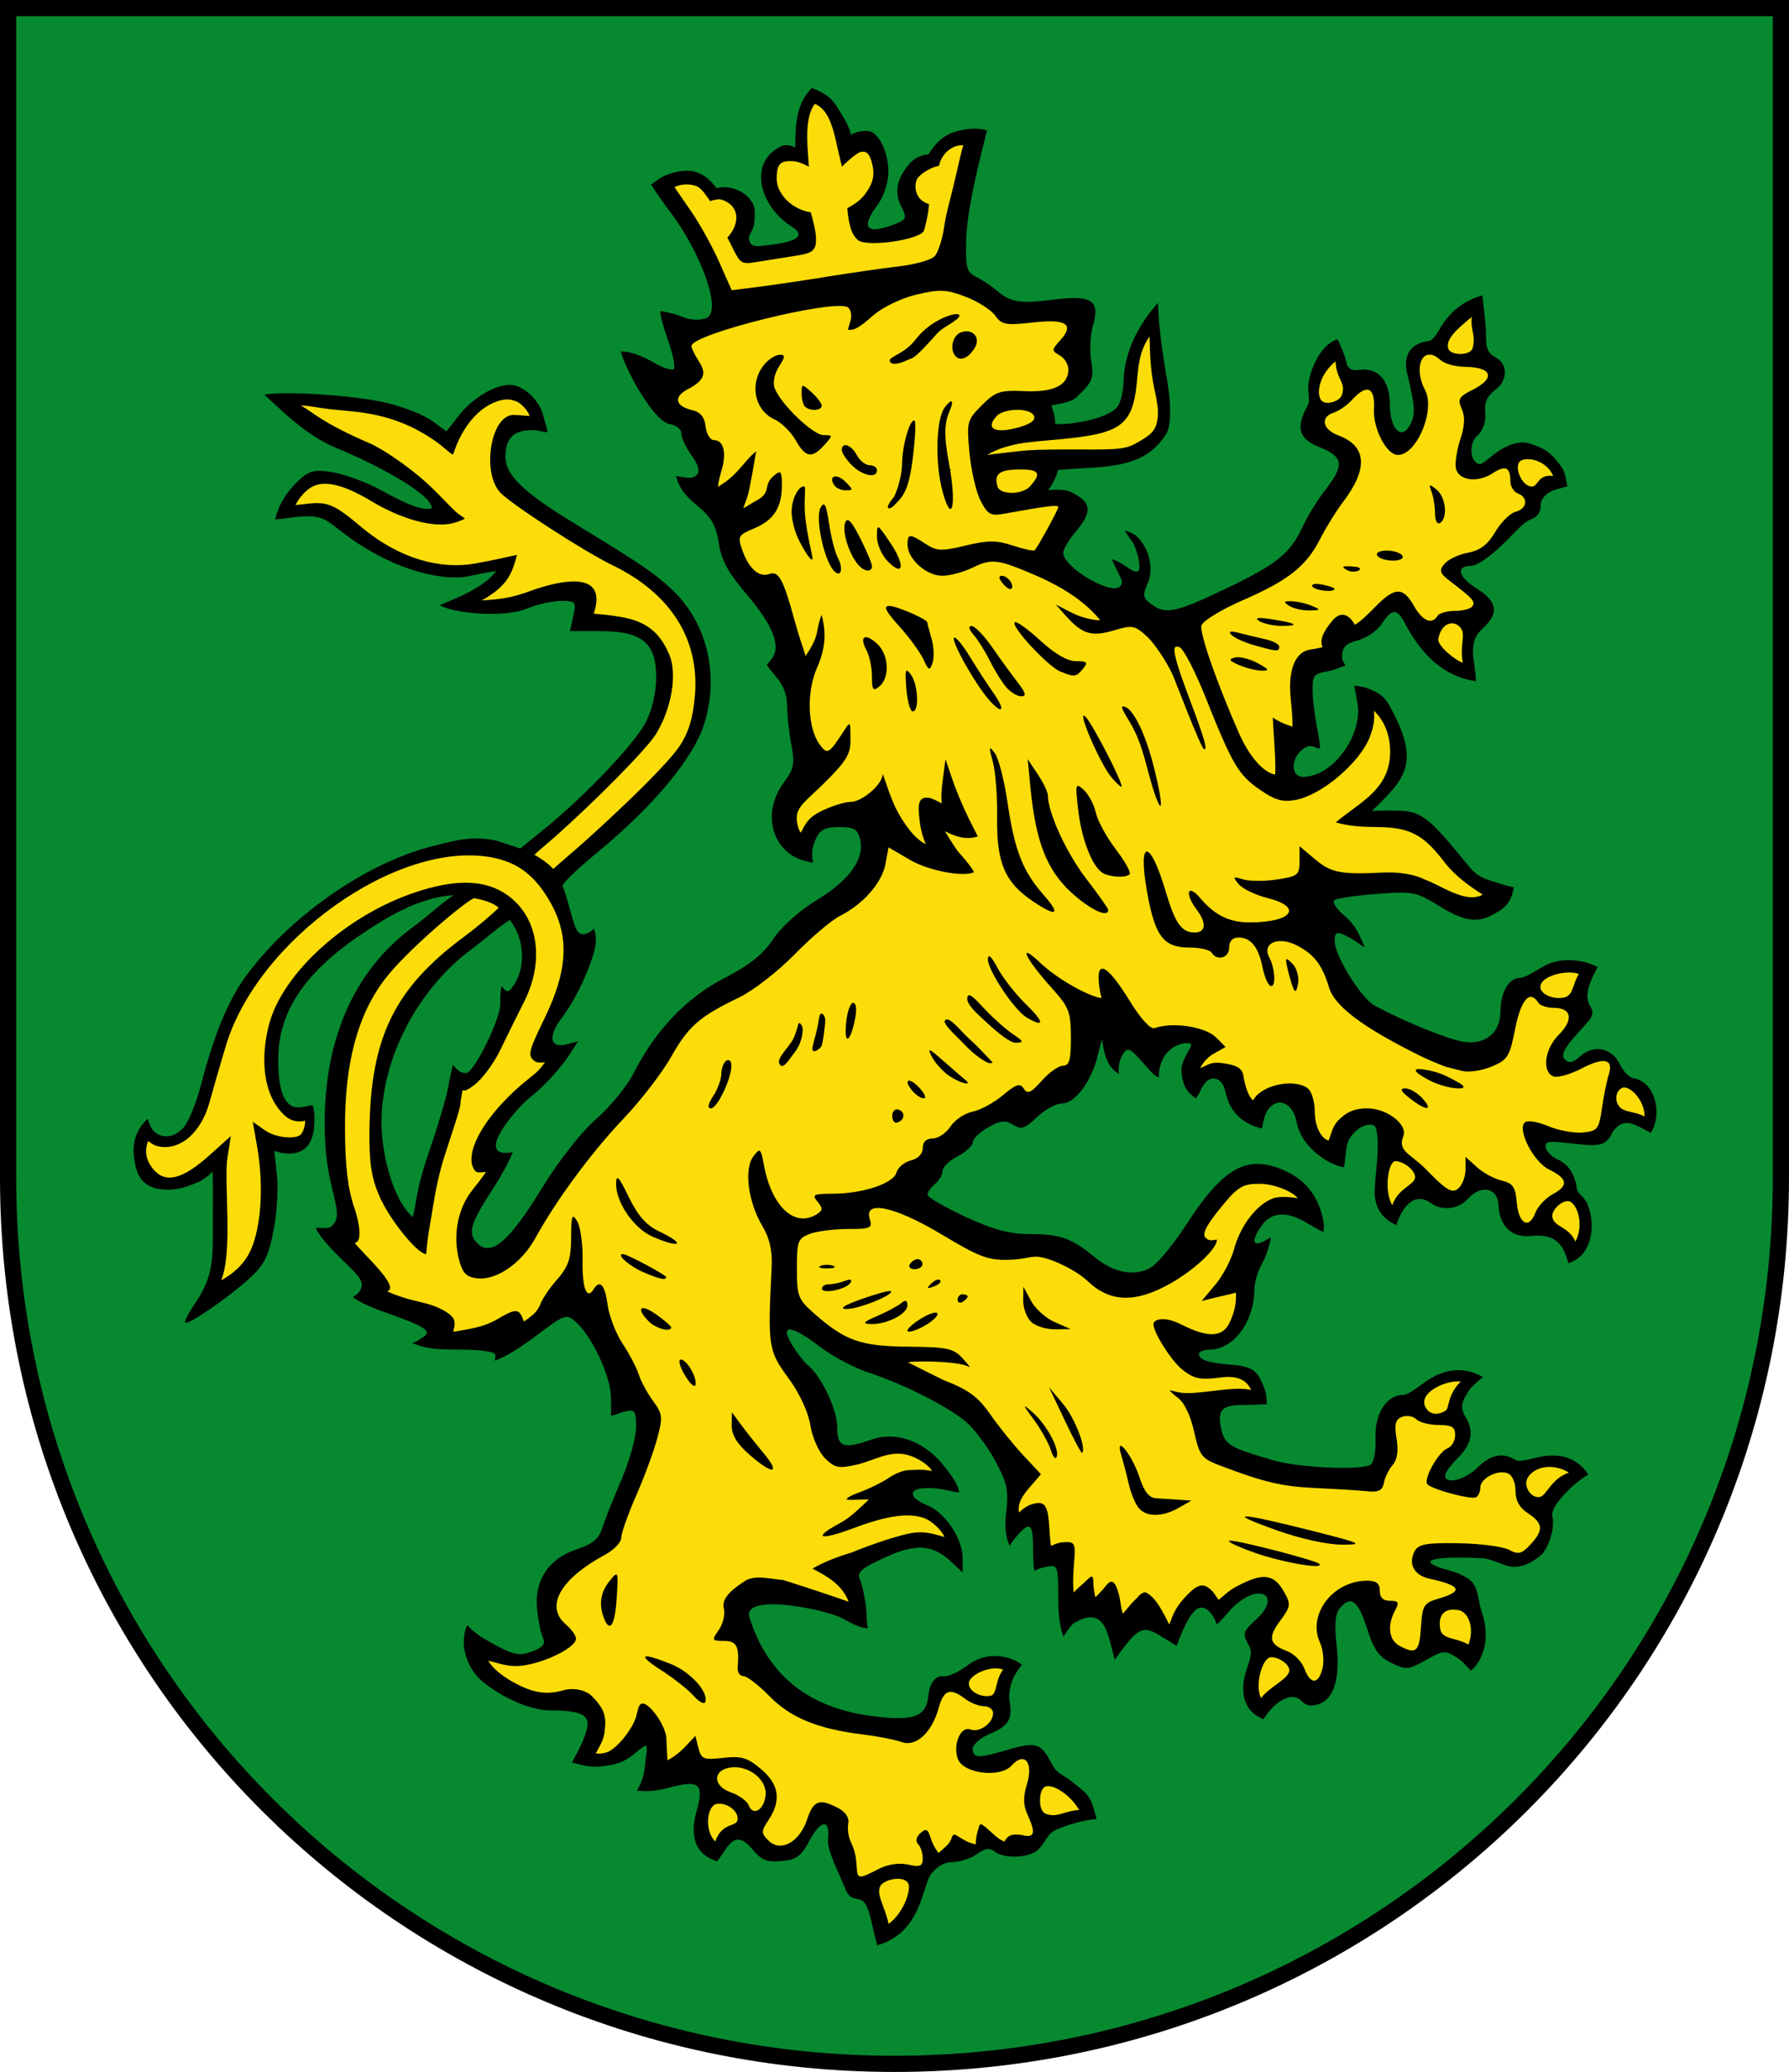
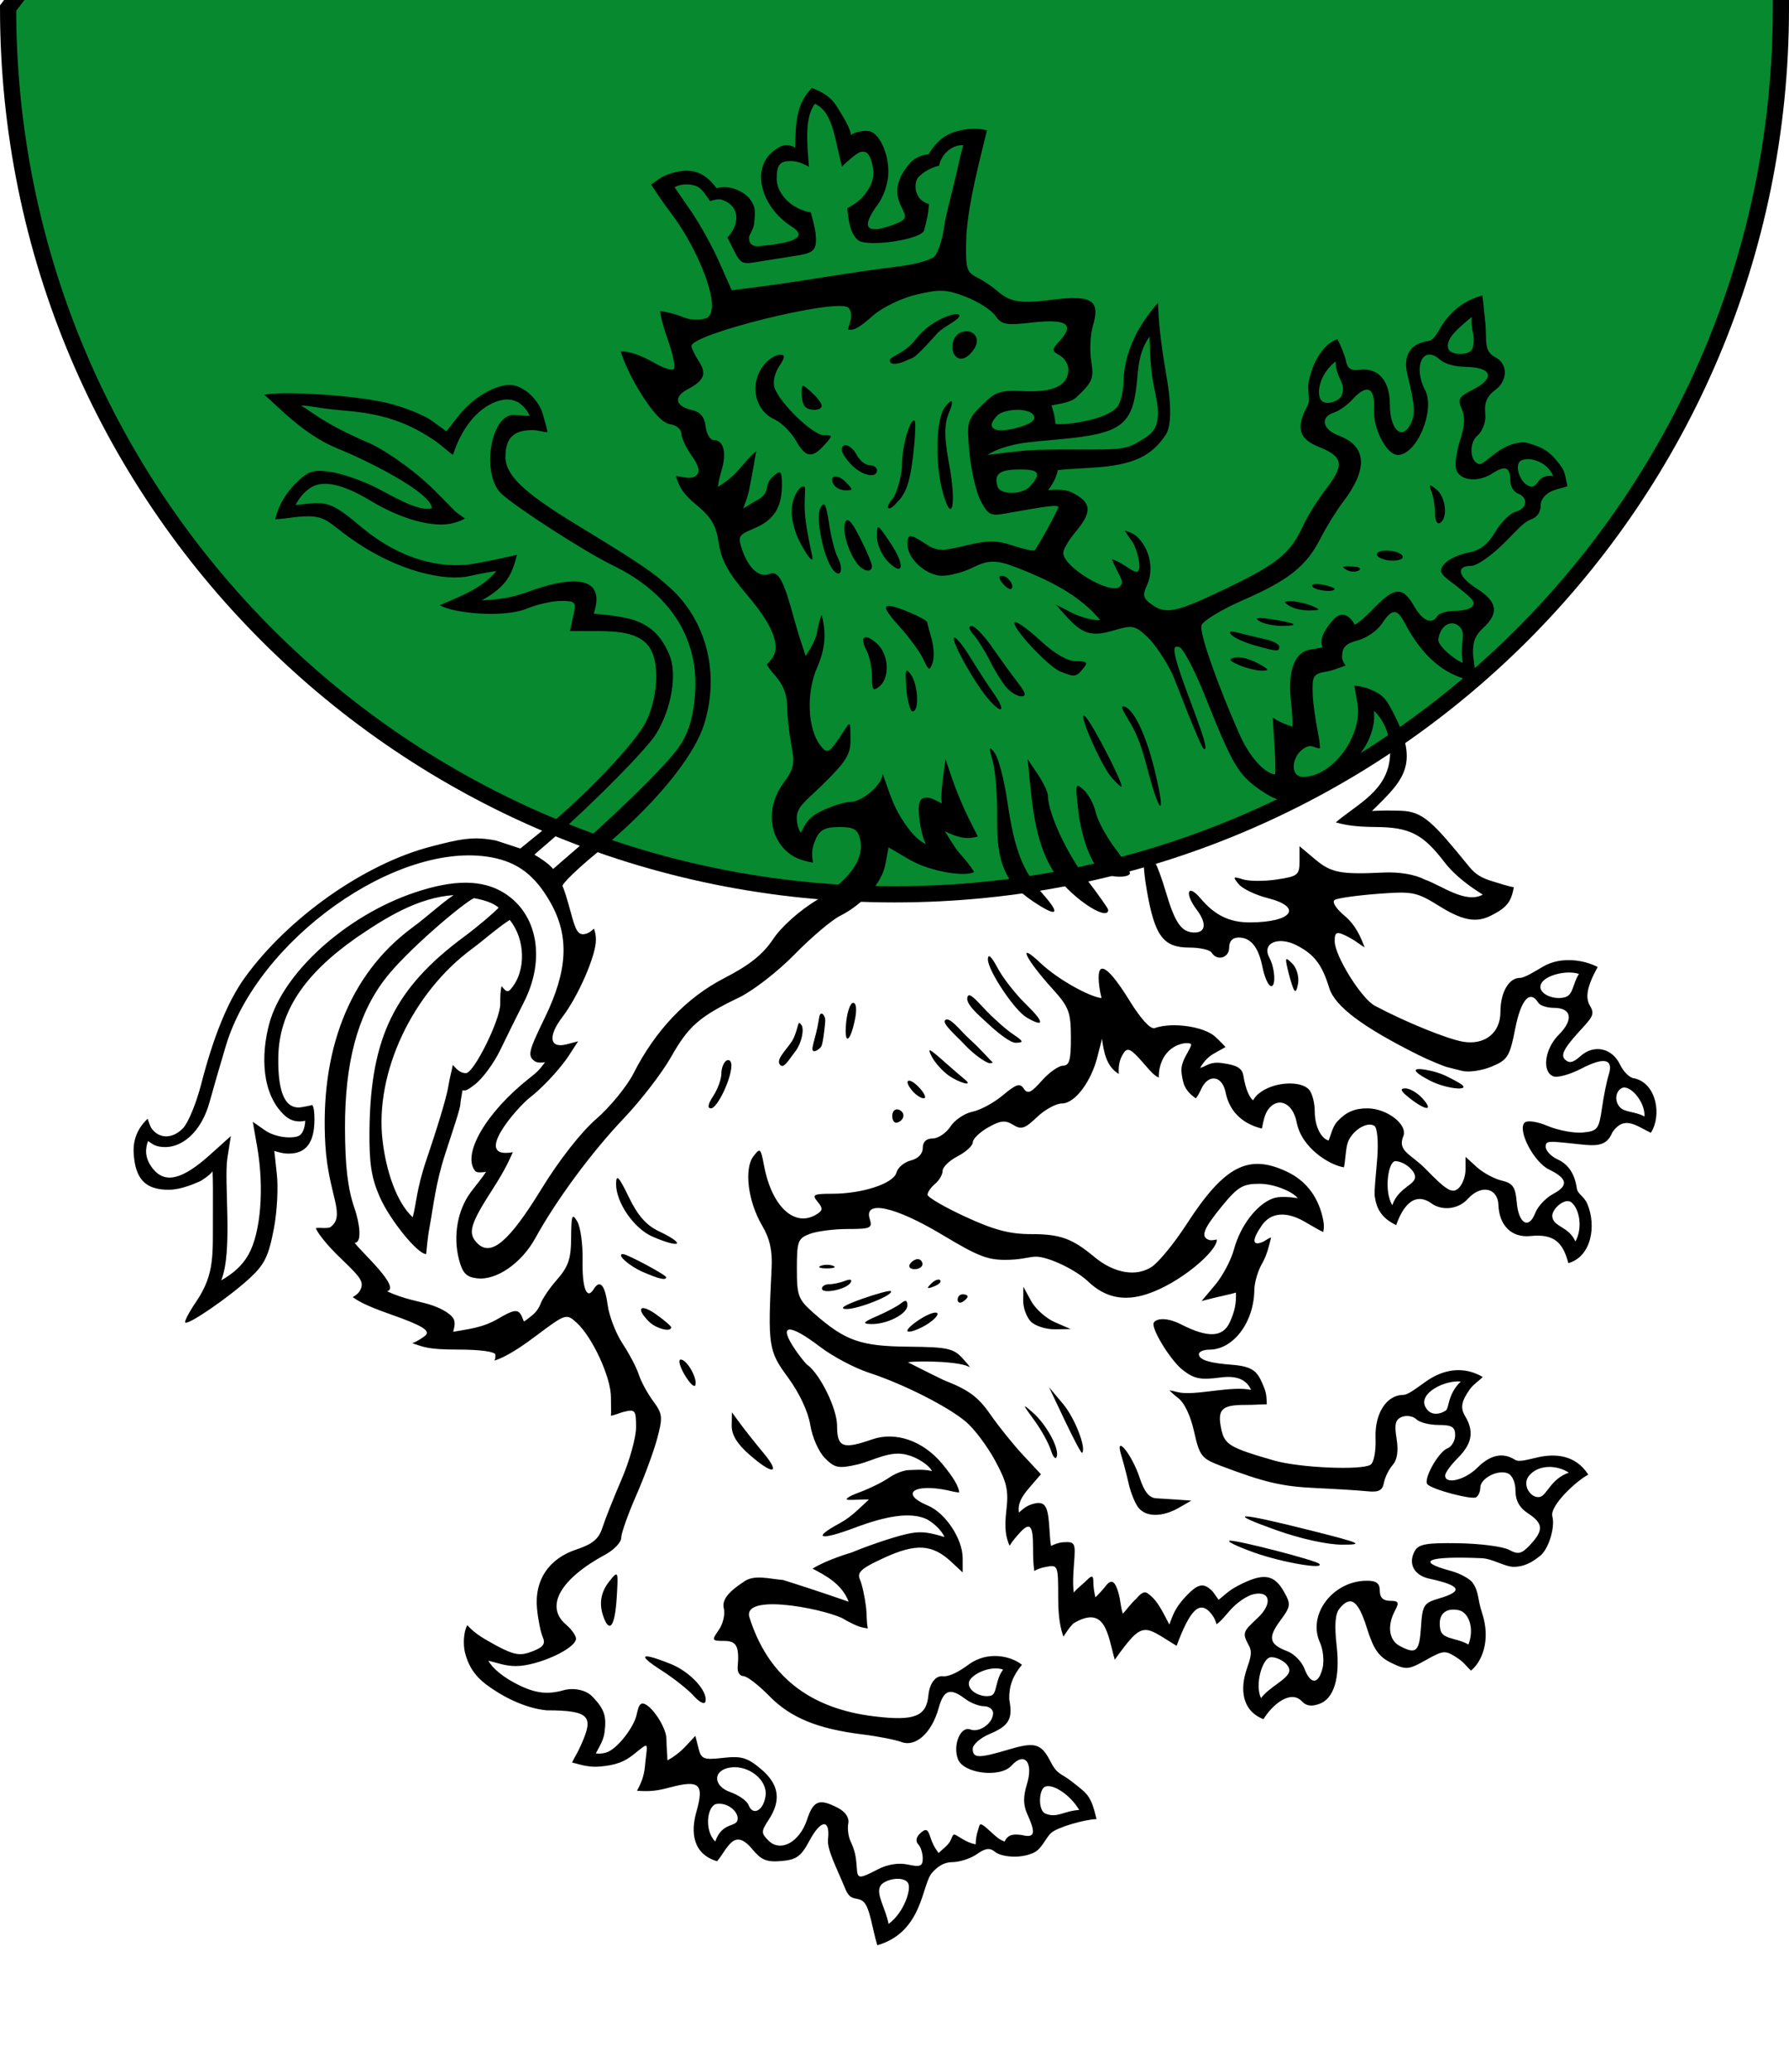
<svg xmlns="http://www.w3.org/2000/svg" version="1.0" viewBox="0 0 884 1024">
-   <path d="m4 4v578c0 243 196 438 438 438s438-195 438-438v-578h-438z" fill="#078930" stroke="#000" stroke-width="8" />
-   <path d="m398.8 48.37c-5.957 7.38-4.442 18.47-4.966 26.54-14.36-4.16-19.34 15.26-11.25 24.21 3.937 8.401 17.58 7.188 15.67 18.31 0.366 7.56-13.86 2.786-18 5.976-6.548 2.898-15.05 3.154-14.51-5.976 8.09-9.367-0.141-25.91-12.65-23.67-5.37-9.89-18.91-9.021-27.16-3.337 13.48 17.92 24.43 37.49 32.67 58.36 33.88-5.063 68.4-8.21 101.7-15.68 14.47-6.359 9.608-26.81 15.44-39.03 2.274-9.069 4.116-18.26 6.829-27.24-9.913-2.479-19.12 3.505-23.51 11.41-11.71 2.58-16.12 19.15-5.277 25.69 0.842 13.47-17.25 10.62-26.31 10.94-4.589-4.072-4.13-11.41 2.251-13.89 9.144-7.495 10.36-29.55-3.958-30.96-4.451 0.092-8.62 6.655-7.993-2.328-1.262-8.74-9.765-26.83-19.01-19.32zm63.94 90.4c-13.58 1.391-27.15 6.362-37.32 15.68-3.067-14.36-21.79-6.243-31.66-5.509-18.64 5.259-40.4 6.628-56.03 18.7-6.118 7.004 11.53 15.61 0.93 19.71-9.722 2.198-11.89 16.65-1.241 19.09 10.37-0.309 4.375 15.9 15.06 16.06 0.948 9.124-4.681 18.24-3.881 27.78 4.965-1.363 16.35-12.77 16.68-9.389-0.967 8.432-14.47 28.11 1.28 16.29 3.508-1.276 11.14-7.143 12.3-6.59-5.505 7.231-22.53 7.957-17.54 20.64 1.809 9.956 10.71 19.35 20.41 18.24 5.509 15.71 11.23 33.63 14.43 48.34-2.14 12.81-2.015 32.98 12.26 38.26 6.902-1.863-4.855 6.352-5.277 7.992-8.939 6.743-19.75 18.28-11.8 29.95 5.164 15.13 7.542-3.455 14.12-7.295 9.129-6.51 21.84-3.754 29.41-12.88 3.707 12.48 14.94 26.93 24.44 30.03-9.069-0.782-24.11-20.38-25.22-6.052 0.18 17.93-16.06 27.32-29.02 35.7-17.22 15.28-32.99 32.76-54.79 41.59-21.52 11.95-27.58 38.62-45.78 54.17-20.57 20.47-34.72 46.04-51.29 69.45-4.396 4.345-16.3 12.81-20.8 5.122-7.735-18.27 5.699-34.41 15.92-48.11 5.241-6.977-15.44 4.172-9.94-6.365 6.981-22.38 31.05-31.42 42.06-51.22-15.47 6.589-14.66-1.244-7.375-11.95 12.85-22.13 14.98-52.15-3.18-72.09-8.732-11.28 0.444 2.922 4.817 0.844 23.44-21.79 50.09-41.29 67.97-68.04 15.16-31.5 1.098-71.76-29.8-87.69-21.73-12.04-44.8-23.91-63.17-40.82-3.852-8.247-4.22-23.24 4.269-28.4 10.18 2.621 17.68 1.001 10.94-9.234-9.829-15.93-31.86-5.579-38.8 7.759-3.095 7.686-5.881 9.102-12.18 2.716-24.67-15.36-51.95-14.33-80.07-15.61 18.87 12.79 35.72 22.94 55.86 33.15 10.28 6.821 23.28 17.01 28.87 25.53-23.81 1.603-40.94-24.85-64.8-18.93-7.705 3.051-11.82 11.04-15.83 17.77 11.54 3.09 24.86-3.329 33.44 7.838 20.08 19.22 49.69 27.57 76.86 18.7-5.766 10.56-15.38 12.76-24.4 19.82 20.1 2.128 35.5-0.96 54.09-6.636 5.187-1.67 15.41-0.761 11.25 7.138-7.051 12.66 11.65 6.981 18.78 10.17 20.36 3.049 23.97 28.28 15.36 43.46-12.56 22.95-34.79 38.65-53.08 56.88-6.667 3.035-11.08 16.25-19.17 10.24-39.35-10.76-77.68 12.46-105.7 38.17-25.27 21.93-39.7 54.38-45.75 86.7-1.973 10.54-15.51 23.85-25.56 12.76-5.989-5.77-8.161 10.3-6.097 15.86 3.264 12.82 19.69 16.35 29.18 7.839 4.992-2.597 11.9-12.38 9.7-1.243 0.08 21.36 3.395 43.88-7.449 63.4 16.77-7.078 32.18-20.61 33.14-39.81 2.492-12.78 0.538-28.38-0.311-39.5 9.186 4.859 22.84 1.97 21.74-11.05 3.945-11.77-10.37 0.911-12.98-9.744-14.96-25.93 2.141-57.58 23.36-74.19 17.41-15.19 43.43-28.13 63.87-28.32-28.23 21.09-56.82 47.64-60.61 84.97-4.252 27.34-2.831 55.66 4.888 82.1-14.24-2.021 1.372 10.72 5.52 16.07 16.97 9.597-7.81 13.3 8.886 17.02 9.654 6.464 25.25 4.317 32.62 13.08-7.729 13.85 5.194 7.839 13.42 6.752 7.387-0.106 15.45-7.027 20.87-7.372 2.791 11.36 15.55-1.85 18-8.691 2.773-5.715 7.729-9.967 11.1-15.29-0.752 6.384 3.941 17.72 11.8 12.5 2.326 18.08 14.75 32.77 21.65 49.28 11.86 10.67-1.137 26-3.648 37.87-5.64 9.913-7.362 22.32-12.8 31.82-13.27 7.867-35.26 20.04-28.48 38.8 2.377 5.047 12.03 9.791 2.329 12.34-13.53 8.964-28.78 4.451-42.99 0.07 7.932 20.04 31.26 33.41 52.22 26.77 12.14 0.856 13.62 16.99 6.829 24.83-7.68 9.679 10.81 8.471 16.14 3.568 6.109-4.62 10.8-12.5 13.42-18.62 7.267 7.776 4.368 18.93 5.821 28.56 5.47-1.088 12.84-9.188 16.22-9.311 0.717 6.557 12.4 2.736 8.07 9.311-1.848 4.825 7.396 8.985-0.159 10.32-8.532 9.34-4.54 22.6 4.538 29.63 0.999-8.257 7.427-11.1 14.01-14.26 0.576-3.683 3.895-6.213 5.198-2.873-5.793 13.34 15.81 22.11 23.59 11.1 5.909-3.43 5.155-14.02 10.48-16.06 11.14 0.901 4.495 12.66 9.7 19.01-0.538 8.872 4.241 20.44 12.88 17.15-1.239 9.539 5.779 17.9 6.441 27.39 9.989-6.54 22.1-19.91 16.06-32.36 6.038 2.7 9.364-11.61 11.52-6.103 5.987-3.139 8.183-11.05 15.17-5.15 7.181-0.358 4.559-11.52 12.42-2.638 5.245 4.628 7.134 0.774 11.18-1.552 7.772 3.863 15.34-4.498 12.42-10.71 8.967 3.427 15.23-4.312 24.41-3.422-5.323-9.555-13.64-24.08-26.35-18.23 4.244-9.779-7.874-20.54-15.6-11.41-5.697 7.254-26.12 3.044-18.62-8.148 10.24-4.363 20.39-10.89 15.44-18.94 4.311-5.742 2.127-12.55 8.384-17.54-10.21-4.827-26.73-3.766-28.87 8.772-12.59-4.867-14.46 12.01-18.62 19.4-6.361 10.91-18.88-0.463-28.4 0.852-19.94-1.131-38.04-10.26-51.37-24.99-10.69-2.254-1.676-15.88-11.17-19.94-6.923-0.984 0.8-9.55-1.707-14.67 10.43-16.27 31.29-3.362 45.16 0.159 10.9 3.428 27.52 12.92 15.44-5.045-1.674-5.197-8.62-9.636-10.4-12.49 19.32-6.019 39.58-19.38 59.61-8.863 3.171-3.636-3.983-16.04-10.96-19.38-8.801-6.222-25.31-0.966-30.19-0.93 10.96-6.722 3.752-8.678 12.73-12.81 8.074-4.486 17.98-0.558 26.38 0.932-5.027-17.77-26.4-26.12-42.14-17.07-7.595 4.246-17.92 4.394-20.41-5.509-3.326-15.62-10.58-29.94-20.02-42.52-7.848-22.67 6.206-49.53-9.158-70.23-2.025-3.787-5.651-19.39-1.474-7.448 2.468 7.563 11.5 14.27 16.84 15.91-8.499 8.831-5.256 24-3.415 35.08 9.458 14.85 26.35 26.15 44.15 27.31-1.739 3.503 20.41 11.16 28.35 16.09 21.54 5.765 28.98 29.23 44.67 42.81-8.247 7.074-11.51 17.9-8.226 28.56 3.662-2.581 15.32-16.18 13.97-3.648 1.322 7.018-1.166 23.38 9.544 14.2 7.318-2.402 0.123 12.2 2.406 16.38-1.792 21.09 5.525 7.424 11.17 6.44-1.177 20.98 12.17-9.904 12.49 3.724 1.305 8.882 3.787 17.72 10.4 5.588 2.664-3.143 6.905-10.94 9.389-3.337 5.773 8.806 10.8 18.28 14.74 5.044 2.152-4.52 9.491-18.72 13.74-9.312 5.111 11.76 12.61-5.49 20.72-6.209 7.556-6.919 19.02 6.058 10.55 12.03-4.775 4.225-5.614 12.26-4.036 16.84-9.5 7.853-8.027 22.59-0.902 32.2 4.545-7.309 13.22-12.58 17.82-17.3 4.138 10.21 17.49 4.472 17.15-5.277 0.141-12.86-9.04-30.41 8.69-36.7 4.94-2.24 11-3.42 10.86 3.57 2.249 3.978 8.082 3.612 4.267 9.08-5.247 12.42 14.7 27.81 22.74 15.21 2.144-4.634 0.56-11.66 4.502-4.5 5.378 4.641 13.34 3.787 18.7 8.847 6.673-9.742 3.462-26.52-6.363-29.8 8.059-10.68-10-14.26-17.15-15.91-5.935-3.555 1.593-8.977 6.286-6.749 13.72-0.982 27.17 1.079 40.04 4.733 11.18-2.662 21.48-20.19 8.381-27.47 10.28-0.811 10.35-16.4 22.02-16.1 1.898-3.478-6.381-6.065-11.33-7.186-6.948-2.022-15.74 1.427-19.45 4.816-7.669-8.88-23.23-0.757-24.83 8.535-4.987-1.928-20.8-1.217-13.04-9.545 5.324-6.364 16.17-13.64 8.845-23.05-5.906-2.436-1.114-10.56 0.593-15 11.77-8.607 5.922-8.307-4.085-9.525-7.26 2.454-20.49 8.296-19.48 17.46-11.48-3.99-17.09 9.491-13.35 18.23 1.806 7.315-6.043 12.01-6.751 18.55-27.36-1.319-57.17-1.772-80.86-16.3-3.368-7.123-3.361-15.56-7.605-22.5 12.29-1.003 21.72-4.511 33.85-0.597-2.658-13.01-12.05-20.5-24.85-16.55-11.87 2.498-18.41-10.56-23.28-19.17 10.56 4.208 27.37 13.73 35.38 0.233 4.485-7.563 4.887-16.55 4.425-25.14-10.85 5.3-8.247 1.011-4.036-5.82 4.318-12.67 11.23-33.95 28.64-29.18 16.82 6.991 10.41-3.09 2.094-10.63-12.98-9.537-34.02-9.051-42.45 6.441-5.826 6.024-13.72 17.02-6.983 24.06-12.75 12.37-35.95 28.43-51.99 12.65-11.42-10.14-26.96-16.24-42.06-12.03-25.16 0.446-43.05-27.6-68.68-25.06 8.503-1.27 15.03-6.787 19.24-13.42 6.279-0.895 10.59-7.05 12.42-11.56 9.972-1.552 13.36-14.1 23.82-14.59 6.593-1.531 12.23-9.28 17.54-10.17 11.05 7.081 15.7-11.72 26.07-12.26 7.921-8.158 4.682-22.51 2.794-32.82-4.353-6.889-0.506-3.583 4.423-1.552 8.529 3.866 17.94 4.32 11.72-7.295 7.388 8.898 13.28 28.85 28.32 23.05 6.338-0.583 17.24 0.27 20.25 4.733-7.56 4.359-4.643 12.16-8.997 19.2 7.906-1.324 14.5-10.26 21.57-2.987 0.526 6.481 5.858 19.3 11.65 16.66 3.161-7.844 16.87-12.62 22.42-6.412 1.026 10.44 2.301 25.29 15.75 26.77 1.473-9.717 9.271-20.45 20.33-16.45 6.688 1.128 10.94 6.124 8.07 12.49 1.43 4.977-6.915 6.912-5.501 13.74-2.232 10.13 1.403 14.9 7.009 23.13 0.298-10.15 9.606-12.88 15.18-18.01 4.949 7.776 18.31 13 22.66 1.941 1.236-8.581 9.86 2.743 15.91 2.327 2.382 6.735 1.925 22.49 13.74 19.79 4.573-1.559 5.415-8.633 7.993-1.474 6.541 4.177 10.52 6.416 12.11 14.61 8.51-9.786 12.83-26.94-0.159-33.39 5.32-12.89-14.7-13.75-17.23-24.52-5.958-9.403 7.14-0.266 11.02-0.542 9.7 3.152 25.35 1.699 25.37-11.48 0.427-3.684 7.676 4.476 12.11 3.182 7.819 4.64 10.43 4.934 8.275-5.918-0.355-9.259-8.9-18.64-16.58-16.66 0.833-8.635-6.572-17.06-14.51-11.64-3.976 1.525-10.46 9.908-16.22 5.122-0.293-10.93 17.53-19.09 8.845-29.88 5.641-4.424 5.041-12.95 10.48-17.85-10.79-5.17-29.36-3.143-32.51 9.389-15.11 4.048-7.557 26.26-18.31 33.76-19.78 9.318-38.75-8.333-55.79-16.3-11.67-6.185-20.94-15.35-23.9-28.32-5.731-12.05-23.42-22.12-34.61-13.27-6.402-5.717 10.92-1.797 14.59-6.674 9.574-5.591 0.693-16.55-7.449-17.23 6.813-0.388 16.62-2.293 16.76-10.86 18.01 15.8 44.86-0.176 63.91 14.46 9.729 6.16 22.52 7.106 31.92-0.724-16.92-6.785-25.62-23.35-39.5-33.6-9.241-6.057-20.75-4.871-31.27-5.587 18.68-9.838 26.74-35.92 12.88-52.92-9.694-12.28-15.29-13.68-10.86 3.57-2.449 18.43-20.21 33.51-37.87 36.78-4.074 0.501-14.24-5.99-4.639-2.632 7.362-0.05 2.115-16.06 3.091-22.66 4.972-1.28 12.26-1.538 8.773-14.28-0.998-8.907-3.971-26.9 9.848-26.16 11.82 1.07 0.272-9.05 7.915-13.74 4.429-8.095 5.183 11.43 11.02 1.707 7.257-3.519 11.68-14.08 19.32-15.21 3.868 5.646 8.266 13.36 15.05 14.36-3.485 12.62 11.92 19.23 21.41 22.56-3.921-9.142 0.862-21.77-2.475-28.61 9.965-1.222 8.554-12.93 0.29-16.22-3.185-3.223-13.16-8.599-3.627-10.63 11.89-0.886 19.45-10.28 25.53-19.56 5.958-2.986 12.57-7.901 11.41-14.59 4.804-3.557 5.761-9.11 12.88-5.421 2.216-2.075-2.011-12.39-7.837-15.22-6.185-4.532-15.33-2.371-19.32 2.173-6.79-1.71-14.86 9.668-20.48 3.493 0.955-10.33 6.43-22.08 2.793-31.51 8.045-2.002 19.49-13.82 8.614-20.1-3.72-1.432-6.648-1.223-3.182-5.354 1.919-9.195-3.888-15.84-1.116-25.23-8.398 6.978-19.32 13.1-21.7 22.9-14.71-3.791-15.75 17.35-9.313 25.92 1.132 7.793-2.212 20.23-9.933 22.74-11.1-7.723-1.19-24.82-12.26-31.51-5.21-2.551-10.7 6.003-11.17-2.249-4.851-5.583-4.244-18.14-8.578-12.57-9.497 6.455-13.41 23.15-7.486 30.81-5.501 10.46 7.805 15.18 14.59 19.32 6.764 11.15-7.595 21.54-11.95 30.81-6.926 16.11-19.04 29.53-36.08 35.58-9.403 5.915-27.4 8.284-28.79 21.53 0.07 4.431 6.033 19.06 1.01 9.158-2.198-6.967-11.61-6.487-14.44-3.337-5.169-8.362-15.15-15.75-25.14-10.63-10.68-15-30.44-24.65-45.16-30.34 13.52 4.848 16.32-14.27 22.04-22.5 4.922-12.18-14.35-7.825-17.93-7.293 7.922-3.155 12.63-17.54 1.086-18.86 21.22-2.78 50.69 7.126 65.03-13.89 5.577-16.33-5.931-32.01-3.689-48.84 2.094-20.65-3.903-7.781-9.735 2.284-8.644 13.15 0.906 36.84-17.85 41.9-9.46 2.442-25.1 4.303-31.2 3.568 6.216-3.855 2.682-13.06-3.801-14.12 11.94 2.292 29.09-7.512 22.43-21.26-4.139-4.203-4.252-6.363-0.234-10.79 5.145-11.32-10.74-14.44-18.62-12.18-7.317 0.993-16.04 3.479-20.02-4.346-8.496-6.451-19.04-11.32-29.8-11.02zm255 143 0.07-0.159zm-232.2-74.5c-3.392 5.027 4.389 9.907 5.665 10.32-6.103 4.008-8.891 3.787-7.916-4.345-0.378-1.96 1.4-6.082 2.251-5.975zm5.897 22.27c-8.017 5.259-3.268 19.5 6.44 18.94-10.97 5.088-10.96-11.79-13.04-18.24 1.087 0.222 6.884-1.356 6.596-0.699zm-21.88 2.948c-0.629-0.71 1.716-0.408 0 0zm20.41 40.04c1.624 0.106-1.764 0.09 0 0zm-2.172 0.159c-10.25 3.148-25.56 12.44-32.28 0.775 9.891 7.163 21.99-0.247 32.28-0.775zm-17 126.6c1.04 3.752 8.019 12.7 0.07 7.76-3.406 0.194-18.04-9.665-8.925-6.208 5.994 2.004 11.85 7.634 8.847-1.552zm-8.226 13.97c0.608 4.292 12.77 14.37 5.664 12.8-5.309-2.359-6.01-11.56-8.224-16.99l1.295 2.118zm111.3 36.71c0.176 3.725 6.778 11.97 5.821 11.56-3.576-2.532-5.097-8.722-5.821-11.56zm-321.8 0.07c16.88 19.32 2.21 44.93-7.941 63.63-4.564 7.281-9.248 22.29-19.84 18.94-2.817 25.5-15.78 48.72-17.3 74.8-0.676 7.793-7.604-7.191-10.01-9.234-15.41-23.98-9.807-55.29-4.01-81.29 8.413-31.06 37.45-46.79 59.1-66.84zm348.3 6.441c4.543 2.366 8.648 2.352 3.182 6.518 0.6 6.697-5.629 1.785-6.519 0.466 2.705-1.274 2.163-6.873 3.337-6.984zm-171.4 136.4c-6.583 2.06-1.423 12.76-10.09 9.389-4.894-0.733-14.18 3.497-8.148-3.492-1.675-7.7 10.41-2.375 15.21-5.353-1.732 0.884 6.015-1.736 3.026-0.544z" fill="#fcdd09" />
+   <path d="m4 4c0 243 196 438 438 438s438-195 438-438v-578h-438z" fill="#078930" stroke="#000" stroke-width="8" />
  <path d="m715 532c2.218 1.08 3.916 1.972 5.966 3.165 7.461 4.345-5.833 3.325-14.4-1.107-9.41-4.866-9.357-6.984 0.123-4.903 4.4 0.968 6.785 2.101 8.312 2.845zm-0.105-4.635c-2.07-0.683-8.639-3.298-13.79-5.867-27.88-13.9-41.54-24.17-44.33-33.33-3.459-11.35-7.338-16.45-15.92-20.9-9.207-4.776-17.47-1.171-13.65 5.958 3.078 5.752 3.33 15.76 0.352 13.91-1.19-0.734-2.873-4.883-3.74-9.221-1.974-9.866-5.775-14.57-11.78-14.57-3.006 0-4.662 1.764-4.662 4.966 0 5.141-5.991 6.854-8.69 2.484-0.844-1.366-5.766-2.484-10.94-2.484-12.94 0-17.12-5.607-21.06-28.2-4.513-25.95 1.636-25.56 9.35 0.588 4.597 15.59 7.832 20.17 14.25 20.17 5.59 0 6.013-4.715 1.017-11.32-6.093-8.056-4.493-13.11 1.795-5.674 7.207 8.524 14.43 12.04 24.66 12 20.88-0.09 26.23-7.59 8.58-12.04-5.955-1.501-12.37-4.587-14.26-6.861-3.065-3.693-2.839-3.948 2.104-2.378 3.044 0.966 10.58 1.001 16.74 0.07 10.4-1.559 11.21-2.213 11.21-9.07v-7.387l7.641 6.428c7.98 6.715 12.58 7.617 33.65 6.604 8.055-0.387 15.65 0.893 20.66 3.481 8.088 2.82 20.23 12.14 28.59 7.414-5.736-3.602-13.58-9.049-18.91-16.02-10.72-14.02-17.22-17.31-34.38-17.4-10.66-0.05-15.76-1.282-19.34-2.272 11.04-9.391 25.55-15.6 26.79-32.54 0.609-8.346-1.816-16.78-7.927-22.68 0.371 3.734 0.05 7.611-2.002 12.93-4.933 12.78-23.7 28.73-36.7 31.19-6.377 1.207-10.2 0.106-17.67-5.062-10.65-7.378-13.57-12.36-26.95-45.92-5.127-12.86-10.88-23.9-12.78-24.53-2.608-0.867-3.065 0.452-1.863 5.383 3.196 13.11 17.88 46.03 14.08 45.08-1.71-0.429-14.3-34.17-15.8-37.31-3.271-6.829-8.879-15.11-12.46-18.4-6.027-5.544-7.256-5.768-16.46-3.008-10.92 3.269-15.54 1.852-23.66-7.253l-4.939-5.537 8.237 4.214c4.53 2.318 11.57 3.869 13.7 3.445-10.67-12.87-25.98-19.96-41.06-25.87-10.42-4.082-14.31-3.87-21.98-0.05-4.449 2.22-11.23 4.035-15.06 4.035-7.784 0-17.1-8.371-17.1-15.37 0-5.531 1.01-5.579 8.904-0.406 5.507 3.609 7.841 3.71 19.78 0.844 11.18-2.68 15.27-2.674 23.48 0.04 5.47 1.804 10.3 2.821 10.73 2.259 2.242-2.937 11.61-20.12 11.61-21.3 0-1.262-4.979-0.656-26.5 3.219-6.945 1.25-8.352 0.5-11.89-6.351-2.21-4.274-4.687-14.93-5.505-23.69-1.43-15.31-1.197-16.21 6.097-23.5 6.814-6.815 8.951-7.523 21.07-6.982 14.51 0.644 21.7-2.919 21.7-10.76 0-2.496-1.933-5.62-4.294-6.942-4.046-2.264-4.032-2.692 0.244-7.416 7.242-8.003 3.042-10.71-13.69-8.814-13.22 1.496-15.23 1.122-18.41-3.418-1.963-2.803-8.536-6.993-14.6-9.311-9.574-3.657-12.78-3.801-24.22-1.093-7.456 1.766-16.72 6.203-21.34 10.22-6.806 5.918-9.202 7.575-12.65 7.156 0.434-1.616 0.904-2.891 1.389-4.749 0.675-2.577 0.02-5.429-1.446-6.337-6.813-4.21-77.22 13.24-77.22 19.14 0 1.096 1.629 4.478 3.619 7.516 4.073 6.217 2.724 9.561-5.632 13.96-6.963 3.669-5.971 8.255 2.196 10.17 4.253 0.994 6.255 3.388 6.81 8.139 0.432 3.702 2.269 6.73 4.08 6.73 4.779 0 6.365 6.049 3.866 14.76-1.161 4.048-1.536 5.45-1.86 8.337 1.958-1.307 5.96-3.279 11.68-10.06 4.359-5.162 6.253-6.922 7.3-7.461-0.565 1.752-1.289 7.982-3.529 18.85-0.906 4.388-1.808 5.85-2.945 9.326 2.65-1.508 4.278-2.664 6.448-3.826 2.865-1.532 4.726-3.164 5.212-6.121 0.51-3.113 1.675-4.725 3.723-6.425 3.18-2.637 3.725-1.931 3.725 4.825 0 11.11-4.018 17.38-13.73 21.44-7.876 3.289-8.218 3.926-5.815 10.82 3.139 9.008 8.344 13.6 13.27 11.71 4.62-1.772 6.981 2.576 12.61 23.22 2.42 8.877 3.713 11.78 5.377 17.31 2.11-3.186 4.847-7.464 5.638-11.72 0.561-3.02 1.154-6.149 2.332-8.592 1.4 6.011 3.04 13.96-2.286 26-5.458 12.34-4.723 30.35 1.569 38.45 3.664 4.716 4.278 4.303 12.56-8.459 2.609-4.023 2.223-1.687 2.351 5.763 0.124 7.043-2.122 10.68-13.51 21.89-7.511 7.392-12.07 10.42-12.91 15.13-0.448 2.525 0.304 6.651 1.834 8.882 1.665-2.44 2.428-6.758 9.342-10.28 5.356-2.731 12.25-4.966 15.33-4.966 5.62 0 15.66-8.598 15.77-13.5 0.04-1.449 1.841 5.486 5.166 13.58 3.326 8.09 8.847 14.97 11.12 17.12 1.64 1.553 3.413 2.946 5.149 3.691-1.159-2.328-2.62-6.67-3.288-13.04-0.692-6.623-0.48-10.59 4.788-9.859 2.011 0.279 4.661 2.002 6.367 2.707-0.466-2.887-0.179-6.729 0.496-11.87l1.301-9.933 3.381 9.933c1.857 5.462 5.45 14.05 7.98 19.09l4.603 9.156c-6.1 1.847-10.83 0.09-16.27-2.581 0 0 5.139 8.559 7.018 10.63 3.485 3.835 6.264 7.39 7.392 9.573-4.696 2.549-22.08-0.424-31.74-6.083l-10.5-6.156-1.568 8.361c-1.735 9.254-11.01 19.78-22.5 25.57-4.126 2.076-14.21 10.63-22.4 19.02-8.194 8.386-20.48 17.93-27.32 21.22-19.66 9.452-25.06 14.17-33.66 29.4-4.429 7.853-14.97 21.54-23.42 30.42-15.8 16.6-33.31 40.3-43.64 59.1-6.85 12.46-19.26 21.04-28.83 19.91-5.355-0.63-7.196-2.571-8.97-9.465-2.935-11.4-0.682-24.24 5.783-32.98 2.605-3.521 5.632-7.02 7.608-10.17-1.931 0.244-4.476 0.604-5.334-0.429-6.755-8.141 5.484-29.11 26.76-45.85 4.073-3.203 5.002-4.181 7.762-7.924-1.021 0.228-3.786 0.472-5.029-0.438-3.714-2.717-3.262-4.703 4.898-21.52 11.36-23.4 12.21-40.17 2.89-56.79-7.563-13.48-16.18-20.09-29.34-22.5-46.36-8.479-115.5 40.67-131.2 93.32-2.815 9.408-6.415 21.85-8 27.65-4.014 14.69-13.95 23.65-24.42 22.05-3.109-0.477-4.124-1.589-5.966-2.807-1.058 2.892-2.284 7.934 2.443 13.77 6.009 7.422 14.54 5.305 28.2-6.99l10.27-9.25-1.686 10.64c-1.893 11.94 2.831 46.35-3.1 60.7 6.094-3.453 10.48-7.411 13.48-12.73 6.103-10.86 7.872-32.96 4.278-53.44l-2.144-12.21 5.914 4.142c5.713 4 14.57 4.285 17.22 2.607 1.062-0.672 2.584-2.909 2.791-7.259-3.355 0.792-6.932 0.286-9.92-2.395-11.72-10.51-12.05-30.04-7.878-45.52 6.812-25.3 38.02-53.48 71.85-64.87 19.37-6.525 33.39-6.479 44.12 0.142 16.61 10.27 20.72 32.71 9.885 54.02-3.225 6.347-8.481 16.98-11.68 23.63-3.195 6.652-8.937 14.4-12.76 17.23-1.962 1.449-4.303 3.453-5.945 2.653-0.355 2.867-1.001 5.57-1.001 6.699 0 2.318-3.833 13.41-7.574 24.98-4.672 14.45-5.75 25.55-7.507 35.05-1.428 7.722-1.469 11.75-1.872 14.28-4.216 0-17.85-16.8-22.88-28.2-4.164-9.423-5.276-16.64-5.099-33.03 0.496-45.86 12.4-70.19 46.8-95.66 6.991-5.175 14.28-11.47 17.04-14.31-2.625-2.351-7.518-3.947-12.28-4.698-5.752 2.818-33.61 26.34-44.16 40.3-13.34 17.65-19.61 41.28-19.5 73.51 0.06 18.72 1.384 29.82 4.677 39.36 2.523 7.307 3.978 17.25 0.07 17.12 3.288 4.59 23.04 22.13 16.05 24 8.429 3.94 16.36 5.056 21.09 6.538 6.474 2.025 11.4 5.227 12.08 7.865 0.452 1.734 0.05 3.603-0.51 5.614 7.193-1.356 14.35-1.829 22.3-6.518 7.3-4.308 9.47-4.702 11.13-2.022 0.821 1.328 1.021 2.486 1.528 3.434 1.504-0.881 2.777-1.97 4.445-3.354 2.152-1.787 3.443-4.361 3.912-5.72 0.445-1.286 3.353-6.291 7.451-10.96 6.206-7.068 7.463-10.65 7.525-21.44 0.07-11.12 0.489-12.25 3.008-7.984 1.614 2.731 2.805 11.39 2.647 19.25-0.274 13.61 2.055 19.76 5.418 14.32 3.114-5.039 5.609-2.313 6.937 7.587 0.745 5.559 4.085 14.24 7.422 19.28 3.335 5.041 6.94 11.92 8.01 15.29 1.07 3.371 4.25 9.245 7.064 13.05 4.673 6.32 4.85 7.936 2.02 18.52-1.706 6.377-6.402 19.12-10.44 28.3-4.033 9.191-7.334 18.53-7.334 20.76 0 2.224-3.517 5.948-7.816 8.275-22.38 12.11-30 25.62-19.5 34.6 2.732 2.337 4.967 5.473 4.967 6.967 0 4.932-18.91 13.56-29.72 13.56-5.372 0-9.373-1.674-13.6-2.652 2.094 3.891 7.636 8.381 14.83 11.94 8.638 4.267 14.56 4.855 22.46 2.632 4.433-1.248 10.67-0.346 13.97 3.019 6.548 6.679 7.118 10.28 6.139 17.96-0.543 4.26-3.318 8.184-4.291 10.27 2.006 0.293 4.672-0.07 6.413-0.957 5.302-2.716 12.19-12.08 13.6-17.57 0.657-2.562 1.028-5.12 2.285-5.897 3.338-2.064 12.61 10.76 12.61 17.45 0 3.893 0.422 7.082 0.474 10.42 2.614-1.395 6.089-3.84 9.006-6.97l4.809-5.164 1.518 6.048c1.379 5.496 2.493 5.938 12.21 4.841 8.997-1.013 11.96-0.141 18.65 5.489 8.986 7.562 10.19 15.43 3.849 25.11-3.786 5.775-3.793 6.587-0.09 10.29 5.929 5.93 15.36 0.8 19.04-10.36 3.143-9.52 6.067-10.62 15.34-5.753 3.669 1.923 5.586 4.811 5.041 7.594-0.484 2.47 0 6.382 1.052 8.692 2.166 4.715 2.754 7.221 3.169 13.51 0.351 5.316 1.079 5.348 10.52 0.462 4.735-2.448 10.19-3.292 14.78-2.286 6.024 1.324 7.269 0.798 7.269-3.07 0-2.567-1.025-5.729-2.276-7.027-1.39-1.439-0.966-3.55 1.087-5.417 2.714-2.468 3.667-2.108 4.926 1.863 0.895 2.82 1.902 4.998 4.098 7.936 2.341-2.3 5.129-4.039 6.206-6.847 1.326-3.453 1.253-2.581 5.711 0 2.429 1.408 3.614 1.893 6.398 2.573 0.05-2.56 0.489-5 1.164-7.043 1.094-3.317 0.335-4.677 6.548 1.035 3.272 3.006 4.082 3.605 6.533 4.625 1.889-3.67 4.276-3.702 8.232-3.298 2.802 0.703 4.561 0.717 5.346-0.192 1.105-1.277 0.293-4.368-2.237-9.92-2.106-4.623-2.177-8.683-0.259-14.93 3.335-10.87-1.18-16.32-7.622-9.198-5.614 6.204-23.85 3.944-26.49-3.284-2.589-7.071 1.364-16.42 6.163-14.58 4.493 1.725 11.24-3.121 11.24-8.072 0-1.882-2.02-3.42-4.492-3.42-2.47 0-6.659-1.642-9.311-3.645-7.453-5.638-10.59-4.534-13.12 4.609-3.353 12.14-11.26 19.35-18.35 16.73-3.096-1.148-11.78-2.844-19.29-3.771-22.16-2.735-35.55-8.249-45.99-18.93-5.309-5.437-11.09-9.885-12.84-9.885-1.755 0-3.026-1.956-2.826-4.347 0.874-10.43-0.477-13.04-6.771-13.04-6.031 0-6.16-0.272-2.551-5.422 2.088-2.984 3.208-7.774 2.487-10.64-1.015-4.047 1.974-8.005 9.619-13.01 5.048-3.986 12.83-1.56 19.74-1.029 16.26 5.092 32.32 10.72 32.32 10.72-3.398-8.938-11.69-13.07-17.84-16.35 7.406-4.555 19.16-7.911 19.16-7.911 10.54-4.352 23.91-8.702 29.71-9.668 5.678-0.945 9.472-0.09 16.3 1.963-1.331-3.469-6.393-7.966-9.673-9.225-7.566-2.904-18.44-1.456-34.51 4.589-17.48 6.58-21.58 5.38-7.505-2.198 5.941-3.199 10.73-8.439 14.38-11.71-2.521-0.159-7.452 0.292-10.03 0.187-2.39-0.09-0.141-1.717 4.996-3.605 5.14-1.885 11.81-5.159 14.83-7.274 3.019-2.115 7.475-3.843 9.903-3.843 2.297 0 6.661-0.629 11.42 0.476-1.187-2.824-7.462-6.852-11.98-7.927-8.561-2.525-16.5 2.647-24.82 4.688-9.366 2.104-11.18 1.749-16.06-3.129-3.054-3.052-6.274-10.33-7.238-16.36-1.054-6.595-5.36-15.8-10.95-23.42-9.775-13.31-10.1-15.49-8.153-54.34 0.422-8.436-0.925-14.44-4.666-20.78-6.977-11.83-9.054-27.98-4.393-34.2 3.353-4.474 3.669-4.211 5.286 4.417 3.846 20.5 15.23 30.98 26.14 24.08 2.954-1.869 3.009-2.925 0.316-6.168-2.87-3.459-2.019-3.915 7.322-3.915 14.9 0 30.26-5.074 31.67-10.46 0.646-2.47 3.834-5.159 7.085-5.975 3.621-0.909 5.913-3.305 5.913-6.181 0-3.024 1.747-4.698 4.908-4.698 2.699 0 6.654-2.662 8.785-5.916 2.133-3.254 7.03-6.547 10.89-7.318 3.854-0.77 10.62-4.437 15.03-8.148 6.573-5.531 8.434-6.116 10.32-3.236 1.859 2.833 3.57 2.078 8.849-3.898 3.6-4.077 8.33-7.428 10.51-7.451 3.16-0.04 3.955-2.867 3.916-14-0.04-12.55-0.967-14.98-9.107-23.99-13.45-14.89-17.69-23.88-6.084-12.9 9.217 8.712 24.84 16.97 30.31 17.46-1.028-4.212-1.414-7.411-1.414-10.26 0-8.429 5.542-4.234 15.28 11.56 5.588 9.068 10.36 14.27 12.42 13.54 8.949-3.145 24.37-0.652 29.72 4.096 2.32 2.058 5.274 5.272 5.274 5.272l-5.89 3.314c-2.332 1.274-4.905 3.799-6.672 7.058 3.596-1.155 4.899-3.211 10.69-2.463 7.445 0.962 10.11 2.516 10.7 6.247 1.112 6.993 3.081 10.76 4.76 12.18 1.197-1.854 1.909-2.848 4.368-4.46 7.189-4.71 18.95-5.224 23.16-1.013 1.639 1.638 2.981 6.601 2.981 11.03 0 7.291 3.114 13.29 6.845 14.31 1.269-3.141 1.973-6.921 4.337-9.472 4.257-4.593 8.482-6.434 14.77-6.434 9.735 0 20.14 8.017 17.79 13.79-3.029 7.464 3.86 8.801 11.06 16.19 10.24 10.51 13.02 12.19 16.04 9.689 2.007-1.666 3.649-5.88 3.649-9.366v-6.336l5.588 5.074c3.074 2.79 8.593 5.782 12.27 6.651 5.542 1.308 6.809 3.126 7.448 10.69 0.906 10.7 5.998 13.64 9.169 5.299 1.222-3.213 5.166-7.419 8.764-9.343 7.814-4.183 7.231-7.636-2.055-12.16-7.447-3.629-15.66-19.44-11.99-23.11 1.296-1.296 6.104-0.589 11.6 1.706 5.161 2.157 12.9 3.579 17.2 3.162 7.215-0.701 7.941-1.621 9.419-11.94 0.881-6.146 2.374-13.56 3.321-16.48 2.574-7.945-2.163-9.061-13.47-3.169-5.561 2.899-11.78 4.631-13.82 3.847-5.827-2.235-4.361-13.57 2.658-20.59 7.414-7.411 6.346-13.27-2.418-13.27-3.376 0-6.829-1.118-7.675-2.484-4.124-6.674-8.593-1.708-11.43 12.7-2.735 13.9-3.717 15.49-11.65 18.8-4.767 1.992-11.3 2.959-14.52 2.151-2.26-0.567-6.716-1.639-7.585-1.925zm-281.4 434c-2.493-8.189-3.594-18.35-6.689-21.35-3.062-2.977-6.369 0.176-9.042-6.324-4.38-10.66-9.182-19.6-8.619-24.67 1.132-10.22-3.536-9.858-9.172 0.701-4.157 7.79-6.437 9.428-13.99 10.06-7.322 0.611-9.88-0.607-14.24-5.868-9.087-10.97-12.14-0.339-17.41 5.964-12.16-3.662-13.06-14.46-10.21-24.51 3.861-13.59 1.675-15.92-13.2-11.95-6.32 1.691-9.792 2.053-16.15 1.617 2.008-3.723 3.431-7.136 3.874-11.74 1.223-12.7 2.733-12.79-5.627-6.153-4.595 3.65-8.773 5.256-16.82 5.945-5.957 0.51-10.59-1.404-13.54-2.013 1.551-3.24 2.565-4.364 4.715-9.264 5.849-13.32 4.416-16.53-17.28-16.53-11.46-1.127-22.83-7.458-29.97-12.85-5.48-4.142-8.832-9.311-10.39-15.83-0.9-3.771-0.733-10.02 1.162-13.37 4.599 4.919 8.676 6.826 14.66 10.23 8.681 4.555 11.55 5 17.47 2.704 5.44-2.108 6.637-3.744 5.164-7.056-1.054-2.371-2.332-8.78-2.841-14.24-1.295-13.91 5.791-24.52 19.41-29.06 8.107-2.701 11.15-5.25 12.92-10.83 1.276-4.012 5.537-14.75 9.468-23.85 3.93-9.104 7.147-20.68 7.147-25.72 0-8.535-0.427-9.058-6.207-7.606-2.324 0.582-3.032 1.218-6.201 1.908 0.159-2.334 0-4.302 0-9.172 0-9.881-9.195-29.82-17.01-36.88-5.055-4.568-5.349-4.469-20.38 6.829-12.03 9.041-17.38 11.02-20.17 11.96 0.431-0.937 0.572-1.993 0.441-2.976-0.199-1.501-7.863-2.484-18.62-2.484-14.9 0-16.7-1.275-22.41-3.127 2.59-0.985 4.779-2.558 6.102-3.526 3.541-2.59-1.314-5.298-17.21-10.89-13.28-4.666-16.04-6.841-18.34-8.349 1.174-0.814 2.656-1.508 3.658-3.381 2.159-4.034 0.277-6.407-9.021-15.27-7.918-7.546-12.04-13.24-12.9-15.47 2.342-0.411 4.355 0.334 7.058-0.374 8.16-5.747-0.833-15.85-2.313-40.69-2.727-45.74 11.28-84.06 42.88-107.4 8.132-6.006 13.4-11.27 20.48-16.12-17.85 1.261-33.66 11.23-48.04 21.04-26.14 18.31-38.26 36.91-38.58 59.2-0.255 18 3.662 26.08 11.88 24.51 2.047-0.392 3.674-0.643 4.973-1.058 0.733 1.522 1.016 3.323 1.016 7.181 0 11.41-4.122 16.88-12.72 16.88-3.16 0-5.132-0.775-7.139-1.328 0.5 3.508 0.609 5.936 1.266 11.44 0.677 5.66 0.323 17.47-1.411 26.7-2.603 13.84-4.594 17.94-12.04 24.81-10.18 9.384-30.4 23.28-31.81 21.86-0.52-0.52 1.887-5.12 5.35-10.22 9.462-13.94 8.2-23.34 8.326-43.59 0.06-9.324 0.04-17.22-0.17-20.93-1.036 1.651-5.264 4.563-6.458 5.055-2.214 0.911-8.771 3.969-14.83 4.054-12.25 0.176-16.81-5.623-17.67-17.7-0.618-8.709 3.46-14.12 6.862-17.4 0.434 1.269 1.318 3.917 1.987 4.835 3.887 5.334 10.6 5.128 15.66-0.301 2.491-2.675 6.455-12.36 8.808-21.52 6.096-23.73 13.3-41.32 21.64-52.83 21.44-29.59 58.88-56 91.56-64.58 14.6-3.831 21.26-5.332 32.58-3.058l11.94 3.914 11.84-9.622c20.25-16.46 44.82-42.32 50.17-52.82 3.139-6.156 5.124-14.82 5.124-22.38 0-16.89-7.068-22.63-27.85-22.63h-14.76s1.091-4.966 1.635-7.45c1.545-7.033 1.204-7.449-6.09-7.449-4.249 0-11.74 1.675-16.64 3.723-11.47 4.794-36.57 2.47-43.21-1.647 7.837-3.453 21.09-8.06 27.9-16.86-2.255 0.332-7.071 1.109-13.31 2.502-11.47 2.558-35.08-1.706-59.33-19.13-9.611-6.905-11.5-10.42-20.36-10.42-6.199 0-10.49 1.246-16.26 1.469 1.97-7.878 5.397-12.59 9.61-17.25 6.568-6.568 8.863-7.396 17.34-6.259 5.376 0.722 15.58 4.202 22.67 7.737 7.093 3.532 21.42 12.5 27.84 10.27-0.533-7.637-30.23-22.81-46.97-29.62-16.95-6.901-30.32-21.97-35.9-26.39 7.572-1.935 43.57-0.09 60.84 4.057 8.196 1.969 18.11 5.927 22.04 8.794l7.145 5.214 6.111-7.807c6.704-8.566 17.64-15.16 25.14-15.16 6.771 0 14.79 7.452 16.7 15.52 0.692 2.925 1.755 5.538 1.961 7.83-1.735 0.159-4.046-1.001-7.567-1.001-9.152 0-13.18 4.023-13.18 13.16 0 9.04 8.866 17.58 34.36 33.12 31.94 19.46 38.57 23.93 47.18 31.81 17.99 16.47 24.42 42.5 16.62 67.3-5.251 16.69-25.27 40.76-52.49 63.1-10.18 8.358-18.04 15.99-17.44 16.96 0.591 0.969 2.378 6.622 3.97 12.56 2.375 8.849 3.486 11.98 7.421 10.95 1.792-0.468 3.098-1.591 4.128-2.604 0.669 1.989 0.957 3.38 0.957 5.709 0 7.663-8.752 27.76-16.54 37.96-7.301 9.571-6.363 15.73 2.058 13.53l5.692-1.488-4.721 7.267c-2.597 3.999-10.62 13.87-19 20.43-6.664 5.217-28.9 30.76-8.543 27.11-1.425 3.197-3.554 8.3-9.864 18.1-11.34 17.6-12.58 21.99-7.634 26.94 6.764 6.764 15.67-0.807 31.69-26.95 8.637-14.09 19.5-27.97 26.99-34.48 6.894-5.987 15.19-16.14 18.45-22.55 10.8-21.3 26.2-37.48 44.84-47.08 12.45-6.418 19.14-11.76 24.16-19.29 4.113-6.181 12.98-14.09 21.8-19.45 16.1-9.777 23.56-20.37 21.15-30-1.217-4.841-3.09-5.939-10.14-5.939-7.878 0-10.25 1.596-12.5 7.747-1.315 3.607-1.241 6.568-0.584 9.878-6.169-1.221-9.982-2.429-14.31-6.815-8.046-8.681-8.136-21.97-0.221-32.7 5.048-6.841 5.585-9.433 3.833-18.49-1.119-5.791-2.085-14.68-2.145-19.74-0.07-6.134-2.332-10.47-5.45-14.19-2.322-2.778-3.413-3.927-4.587-6.016 0.927-0.75 1.524-1.709 2.324-2.671 4.971-5.99 0.964-16.48-12.17-31.88-9.189-10.77-12.62-17.06-13.88-25.45-1.335-8.9-3.616-12.76-11.32-19.13-5.307-4.391-8.146-7.913-9.837-14.03 3.287 0.33 6.968 1.686 9.355 0.202 2.147-1.337 3.288-3.44-1.64-10.36-2.775-3.896-5.044-8.788-5.044-10.87 0-2.085-2.493-4.147-5.538-4.583-3.673-0.526-8.639-5.81-14.75-15.69-5.063-8.193-8.213-15.47-9.625-20.21 3.712-0.279 9.463 1.488 17.13 5.891 4.119 2.364 8.203 3.584 9.075 2.712 0.872-0.873-0.415-7.22-2.86-14.11-2.447-6.887-3.952-12.75-3.846-14.45 1.035 0.03 6.328 0.858 11.38 2.968 5.05 2.11 10.52 1.051 11.82 0.244 7.654-4.73-4.813-34.41-17.64-51.34-5.176-6.834-8.451-11.94-10.05-14.48 2.254-1.408 4.477-3.9 9.948-5.54 9.134-2.736 16-1.368 22.33 7.367 7.281-1.94 14.12 2.189 16.54 5.433 2.769 3.716 2.661 5.582 2.087 11.92-0.282 3.116-2.703 5.764-2.597 7.306 0.348 5.033 4.338 4.064 8.805 3.576 16.74-1.83 18.78-5.188 12.33-9.262-15.78-9.973-21.7-31.37-5.608-39.52 2.426-1.228 5.11-0.814 7.354 0.503 0.07-14.13 1.114-22.1 8.19-29.5 9.793 3.734 11.29 7.511 14.54 12.73 2.786 4.468 4.428 7.899 4.83 10.57 1.905-1.654 7.166-2.627 9.658-1.77 4.258 1.465 8.794 10.1 8.794 19.94 0 5.293-2.163 11.97-5.216 16.1-8.698 11.76-5.792 15.15 8.383 9.761 5.441-2.069 5.989-3.19 3.886-7.287-3.199-6.235-4.843-12.56 3.012-22.17 3.019-3.696 6.702-4.764 9.735-5.07 5.595-8.679 10.36-11.18 19.14-12.41 4.308-0.603 7.945 0.018 9.762 0.581-4.011 16.73-8.754 33.96-10.15 51.36-0.519 16.78-0.106 18.56 5.002 21.15 3.065 1.555 7.534 4.513 9.933 6.574 6.942 5.963 11.27 6.662 28.19 4.548 19.04-2.378 23.1 0.384 19.35 13.16-1.276 4.345-1.629 12.14-0.783 17.32 1.389 8.502 0.67 10.23-7.389 17.84-2.881 2.717-9.816 3.354-12.27 4.013 0.6 1.853 1.884 5.448 1.884 9.048 3.453 0.943 27.24-1.769 31.31-9.373 1.337-2.498 2.431-7.768 2.431-11.71 0.424-14.72 7.445-27.92 17.03-38.71 0.309 12.22 2.165 24.28 4.181 36.31 2.765 15.6 2.175 24.98-0.344 28.84-6.847 10.49-16.03 15.14-36.23 16.32-9.317 0.546-14.16 0.873-17.15 1.204-0.421 3.131-2.811 7.504-4.769 9.917 2.021-0.28 8.164-0.575 11.12 0.837 10.38 4.949 10.99 9.608 2.569 19.62-3.414 4.059-6.207 8.796-6.207 10.53 0 7.049 23.57 21.07 27.99 16.65 1.796-1.795 0.938-3.345-0.639-6.477-1.471-2.921-2.645-5.216-3.323-7.089 2.866 1.01 4.584 1.974 7.816 4.167 2.802 1.898 4.486 2.478 5.203 1.76 1.861-1.861-0.93-11.38-2.581-13.97-1.015-1.589-2.844-3.985-4.066-6.045 2.724 0.757 4.747 1.636 6.584 3.51 5.683 5.799 7.959 15.6 4.447 23.31-2.29 5.027-1.962 6.605 1.974 9.483 7.283 5.325 12.07 4.322 37.39-7.828 25.14-12.07 31.45-17.23 37.77-30.93 2.207-4.779 7.163-12.76 11.01-17.74 9.526-12.32 8.931-16.29-3.164-21.13-9.774-3.91-11.84-9.214-5.592-20.58 1.395-2.539-0.289-7.267 0.385-11.11 1.72-9.804 7.159-19.22 14.23-21.56 0.761 0.864 3.868 8.319 4.269 10.63 0.628 3.62 2.373 5.08 6.359 4.516 10.06-1.423 15.35 5.827 15.35 17.26 0 12.03 5.796 17.78 9.998 9.934 2.74-5.118 2.502-9.308-1.439-25.29-1.25-5.067-1.597-14.52 10.47-16.16 2.98-0.404 5.207-5.529 6.455-7.449 4.456-6.852 10.36-12.27 20.18-15.1 0.619 4.269 0.955 8.451 1.518 13.68 0.878 8.137-1.17 13.75 4.924 16.88 6.382 3.27 6.13 11.67 0 16.12-6.541 4.747-4.924 10.16-4.924 13.41s-1.73 7.35-3.845 9.105c-4.283 3.554-3.948 12.65 0.522 14.12 1.586 0.522 4.418-2.426 8.304-5.318 6.795-5.062 12.95-5.854 15.71-5.1 8.625 2.357 12.02 4.909 17.14 12.18 1.63 2.313 2.112 6.614 2.689 9.28-2.968 0.934-4.334 1.049-6.937 2.037-3.85 1.466-6.266 4.321-6.266 7.41 0 2.767-1.244 5.532-4.412 6.72-3.674 1.379-5.778 3.896-12.5 10.72-7.089 7.2-14.45 12.42-17.52 12.42-7.7 0-6.321 5.445 2.84 11.21 10.23 6.439 11.16 12.08 3.21 19.45-4.147 3.844-5.053 6.955-5.053 11.84 0 3.623 1.268 8.921 1.448 14.48-18.71-2.63-29.04-17.16-35.22-28.84-3.715-7.015-6.167-7.327-11.25 0.423-2.239 3.417-7.573 7.124-11.85 8.238-6.003 1.564-7.793 3.406-7.83 8.051 0 1.907 0.746 2.832 1.737 4.356-2.255 0.801-5.728 2.362-9.186 2.971-6.838 1.202-7.375 2.057-7.041 11.19 0.199 5.438 1.469 12.87 2.143 16.67 0.468 2.635 1.422 6.749 1.436 10.12-1.46 0.378-3.747-1.778-6.143-0.867-7.777 2.957-9.5 15.01-2.143 15 14.57-0.03 29.72-20.74 26.75-36.57-0.923-4.924-0.955-6.006-1.562-8.511 1.713 0.123 4.672 0.575 5.877 1.038 6.858 2.56 9.061 4.227 11.99 9.601 15.16 27.79 7.313 35.27-9.098 51.3 3.277-0.231 8.851-0.332 14.46-0.123 10.9 0.42 15.7 5.688 33.71 27.78 2.939 3.606 6.068 5.467 11.04 6.971 3.077 0.928 8.958 2.867 10.9 3.006-0.915 5.117-2.117 8.846-8.187 12.38-7.357 4.279-13.28 6.511-28.04-2.663-11.95-7.429-13.47-7.741-31.12-6.407-10.21 0.774-19.72 2.121-21.14 2.996-1.495 0.924 0.555 4.225 4.884 7.869 5.639 4.744 8.031 10.69 9.876 15.59-2.58-1.543-4.506-3.251-7.221-4.704-6.563-3.511-7.622-3.262-7.555 1.775 0.106 7.242 13.19 28.24 19.81 31.77 15.14 8.063 35.99 16.55 43.78 17.81 10.64 1.725 18.3-4.445 18.3-14.74 0-9.613 4.113-16.83 9.588-16.83 2.446 0 7.539-3.307 11.59-5.645 9.057-5.222 20.48-3.1 26.86 0.258-5.447 9.958-6.197 15.25-3.695 19.34 2.655 4.342 0.517 5.987-6.054 13.26-6.898 7.634-8.545 10.97-6.451 13.06s4.043 1.699 7.632-1.55c6.677-6.042 15.67-4.16 19.62 4.107 1.796 3.757 5.034 6.829 7.2 6.829 10.85 2.56 13.57 18.36 8.021 26.9-7.617-3.735-13.15-8.598-18.97-0.3-3.281 8.201-9.486 6.654-21.2 5.445-10.42-1.075-11.79-1.146-11.79 1.713 0 1.979 2.671 4.816 5.935 6.303 4.479 2.04 8.325 6.186 9.458 14.32 0.397 2.86 3.552 3.745 5.217 7.706 4.467 10.63 2.158 25.89-9.399 29.24-2.693-10.27-7.043-14.59-18.68-13.41-9.753 0.993-15.51-5.632-15.87-15.3-0.316-8.589-8.558-10.3-15.05-3.132-5.008 5.535-13.06 5.892-17.98 2.346-9.37-6.753-14.97 3.357-17.49 10.71-7.457-3.623-9.763-8.261-10.61-14.38-0.356-2.587 0.687-11.16 1.27-18.96 0.598-8.039-0.02-14.86-1.439-15.74-3.863-2.387-11.31 2.682-13.19 8.394-1.035 3.141-1.203 9.834-1.875 12.1-6.766-0.978-20.85-9.309-23.34-22.24-1.947-10.11-9.662-12.7-14.22-6.139-1.539 2.22-2.173 5.218-2.966 9.22-7.87-1.889-15.75-6.939-17.95-17.94-1.471-7.355-7.1-9.057-10.85-3.669-1.204 1.732-1.995 4.441-3.838 6.708-3.374-2.394-5.494-4.834-6.334-8.558-1.153-5.106-1.284-7.498 1.352-12.42 3.377-6.303 3.893-6.308-0.505-6.308-8.603 1.361-12.97 8.891-12.8 16.98-1.854-0.705-3.367-2.181-7.556-7.043-6.208-7.205-7.898-8.054-9.889-4.966-2.106 3.181-2.578 6.583-2.329 10.24-6.237-3.791-7.359-10.74-8.328-17.41-0.468 2.422-1.22 4.65-2.018 8.051-3.022 12.86-11.25 23.95-17.77 23.95-2.905 0-8.454 3.04-12.33 6.753-5.976 5.727-7.771 6.301-11.82 3.775-3.853-2.405-6.218-2.153-12.32 1.318-4.15 2.363-7.554 5.664-7.563 7.336 0 1.672-3.369 4.774-7.465 6.893-4.097 2.118-7.45 5.362-7.45 7.208 0 1.847-1.676 4.748-3.725 6.448-2.048 1.7-3.724 4.11-3.724 5.355s8.385 6.137 18.63 10.87c14.19 6.556 21.93 8.607 32.44 8.607 14.52 0 20.31 2.09 31.43 11.33 9.651 8.024 20.56 9.906 28.25 4.871 3.443-2.255 11.2-11.73 17.23-21.06 18.67-28.86 30.51-35.05 49.66-25.97 8.979 4.26 14.87 11.66 17.44 21.88 0.865 3.446 0.93 5.573 0.478 7.911-1.806-0.697-4.613-2.475-9.327-5.169-9.011-5.152-16.55-4.506-20.97 1.793-4.883 6.972-4.94 10.32-0.141 8.484 2.021-0.777 2.977-1.967 4.65-2.375-1.251 4.89-2.019 8.603-4.65 13.2-1.951 3.415-3.588 9.146-3.637 12.73-0.215 16.02-10.39 29.48-22.27 29.48-2.821 0-5.131 0.999-5.131 2.217 0 3.138 6.496 4.488 16.14 5.233 11.4 0.88 13.02 3.671 16.14 11.44 1.266 3.157 1.155 5.678 1.28 8.12-3.037 0-5.549 0.305-11.07 0.305-11.34 0-13.53 2.357-11.36 12.24 1.628 7.408 4.333 8.99 26.11 15.25 12.42 3.57 42.98 4.909 47.55 2.084 1.684-1.042 2.754-6.669 2.507-13.19-0.461-12.19 5.439-21.35 13.75-21.35 2.315 0 6.812-3.563 11.09-6.589 8.55-6.052 18.47-7.852 28.1-2.294-1.512 1.769-4.508 3.521-6.367 6.139-4.138 5.824-4.774 9.168-2.35 13.18 4.831 8.001 3.134 14.06-3.635 20.82-3.414 3.415-6.208 7.274-6.208 8.579 0 4.636 9.806 2.272 15.92-3.838 6.416-6.414 12.6-7.732 18.56-3.953 2.114 1.336 6.323-0.09 11.68-1.264 8.071-1.764 18.24-1.293 24.58 8.631-6.085 3.18-19.1 15.44-17.76 20.58 1.529 5.845-2.219 17.24-6.568 19.96-0.978 0.613-5.478 4.965-12.39 5.029-4.554 0.03-10.45-4.033-16.02-4.271-26.6-1.141-33.05 1.467-15.39 6.221 5.533 1.491 9.804 4.326 10.8 5.684 3.414 4.641 2.546 8.317 4.747 14.85 4.808 14.25-0.422 24.94-5.418 28.81-2.463-2.481-3.817-4.365-6.607-6.192-6.108-4.002-6.866-3.955-15.65 0.982-8.587 4.827-9.779 4.924-17.08 1.386-6.206-3.005-8.736-6.616-12.07-17.23-4.31-13.7-7.97-16.33-13.49-9.68-2.165 2.608-2.608 8.158-1.458 18.31 1.839 16.26-1.351 26.59-8.957 29.01-2.59 0.823-5.519 1.445-8.282-1.47-5.484-5.784-14.48 1.619-18.92 8.884-10.96-4.317-11.46-15.23-8.324-24.56 1.8-5.348 2.966-8.381 1.227-11.63-3.411-6.375-3.263-6.875 4.048-13.65 7.685-7.124 6.55-13.87-2.002-11.89-3.157 0.731-8.293 4.276-11.41 7.878-3.429 3.958-4.983 5.791-6.702 6.916-0.593-1.905-1.181-3.283-2.264-4.711-6.096-8.052-11-1.981-17.49 15.39-16.32-9.867-16.26-13.19-30.55 6.87-3.496-12.19-4.416-27.58-20.51-17.91-2.399 2.509-3.307 4.243-4.857 6.488-1.405-3.907-2.593-9.096-2.593-19.19 0-16.19-0.09-16.41-6.208-15.24-2.685 0.514-3.55 0.941-5.613 1.972-0.49-3.792-0.594-6.089-0.594-11.62 0-11.11-1.549-12.98-6.999-6.757-1.557 1.774-2.777 3.058-4.604 5.923-1.819-4.113-2.652-8.497-1.618-17.23 1.204-10.16 0.323-14.09-5.598-24.97-3.865-7.101-10.32-15.68-14.34-19.06-9.057-7.622-30.94-18.69-48-24.27-7.078-2.316-17.91-8.06-24.06-12.76-15.66-11.96-21-11.33-12.26 1.453 2.311 3.377 4.963 6.698 5.894 7.381 6.414 4.709 14.74 21.73 14.74 30.14 0 10.72 2.792 11.82 17.24 6.779 11.7-4.08 25.33 0.673 34.77 12.12 5.652 6.856 7.954 10.86 8.365 14.06-2.646-0.07-4.715-0.98-8.854-1.614-14.97-2.288-19.35 2.848-6.852 8.025 8.872 3.675 17.4 16.51 17.4 26.19v6.969l-5.586-5.215c-9.37-8.745-17.44-9.259-33.05-2.11-11.48 5.258-13.7 7.23-12.14 10.79 1.054 2.398 2.41 8.549 3.016 13.67 0.483 4.094 0.158 7.27 0.9 10.49-3.644-0.402-5.544-1.142-11.04-4.09-5.897-4.554-50.14-14.05-47.61-1.812 9.035 29.17 29.49 45.5 61.9 49.4 19.75 2.382 25.66 0.07 26.67-10.4 0.62-6.443 3.903-9.764 6.995-9.437 3.801 0.402 9.165-3.046 12.94-5.818 9.101-6.687 20.59-4.399 26.29 0.142-4.403 5.305-6.507 10.42-6.25 17.29 1.817 9.502-0.141 12.91-9.685 16.9-4.613 1.928-8.39 5.24-8.39 7.357 0 4.694 2.947 4.772 17.38 0.459 13.54-4.047 16.4-3.224 21.22 6.102 2.055 3.972 3.33 5.098 6.965 7.224 1.532 0.895 5.406 3.842 8.833 6.762 4.038 3.441 5.21 7.678 6.762 14.19-6.054 0.159-19.32 4.075-22.33 6.758-2.858 2.546-4.612 7.908-8.6 9.803-6.931 3.291-16.32 2.005-19.13-0.33-2.631-2.183-4.756-1.928-9.063 1.087-3.093 2.168-8.55 3.941-12.12 3.941-4.188 0-7.389 2.284-10.06 5.321-5.113 5.824-4.433 29.25-27.04 35.78zm15.17-30.8c-2.435-3.727-11.87-1.771-13.68 1.578-2.198 4.072 2.368 10.31 4.102 18.7 7.634-5.554 11.45-17.4 9.574-20.27zm-105.9-92.44c-2.696-3.042-9.869-8.715-15.94-12.61-12.26-7.853-10.36-9.139 4.634-3.139 9.672 3.87 18.7 13.8 17.05 18.76-0.462 1.387-3.047 0.04-5.745-3.01zm-44.37-38.51c-2.592-6.755-1.667-12.71 2.839-18.28 4.246-5.252 4.325-5.058 3.494 8.416-0.837 13.59-3.383 17.55-6.333 9.863zm71.83-80.76c-6.008-5.273-8.742-9.781-8.667-14.28l0.106-6.571 4.236 5.763c2.329 3.171 7.424 9.595 11.32 14.28 8.835 10.62 4.714 11.09-6.998 0.808zm-31.92-39.38c-2.451-4.147-3.314-7.542-1.92-7.542 3.071 0 8.323 9.241 7.188 12.65-0.447 1.341-2.818-0.956-5.268-5.105zm-17.66-26.34c-6.691-6.691-4.269-9.113 3.549-3.547 4.096 2.919 7.449 5.788 7.449 6.377 0 2.627-7.46 0.708-11-2.83zm-2.982-24.5c-6.862-2.988-13.37-8.84-9.834-8.84 2.064 0 21.33 10.32 21.33 11.42 0 1.697-3.43 0.926-11.5-2.584zm4.718-17.49c-9.156-3.979-18.07-16.95-17.95-26.12 0.07-4.929 1.356-3.577 6.271 6.58 4.428 9.151 8.641 13.95 14.81 16.88 13.75 6.526 11.05 8.823-3.127 2.659zm118.5-59.64c0-2.278 1.396-3.674 3.104-3.104 3.515 1.171 3.128 5.164-0.622 6.414-1.365 0.456-2.482-1.034-2.482-3.31zm-88.44-9.846c2.205-3.365 4.01-8.328 4.01-11.03 0-2.699 1.117-5.598 2.484-6.442 1.365-0.844 2.482 0.243 2.482 2.417 0 6.52-6.984 21.17-10.09 21.17-1.904 0-1.522-2.096 1.115-6.121zm344.2 1.154c-4.52-3.534-5.131-4.871-2.247-4.911 2.178-0.04 5.983 2.18 8.455 4.911 5.736 6.339 1.896 6.339-6.208 0zm-245.9-3.785c-4.797-5.782-1.374-6.871 3.762-1.197 2.479 2.74 3.355 4.982 1.944 4.982s-3.978-1.703-5.706-3.785zm18-7.516c-3.025-2.118-6.771-6.31-8.325-9.313-2.346-4.536-1.403-4.202 5.569 1.97 4.615 4.088 9.454 8.279 10.75 9.314 4.566 3.64-2.454 1.91-7.994-1.971zm-83.29-5.25c-2.592-2.991 4.784-8.731 6.818-13.42 2.576-5.938 1.776-9.033 3.782-6.21 1.375 1.934 0.233 8.876-3.365 13.42-2.88 3.636-5.383 8.348-7.235 6.212zm90.92-10.26c-3.41-3.667-10.76-9.976-9.441-11.68 1.99-2.57 8.056 5.558 11.7 8.807 6.124 5.462 11.05 11.34 11.64 11.68 0.59 0.341 0 0.622-1.321 0.622-1.317 0-7.185-3.623-12.58-9.426zm-74.94 2.514c-0.106-0.869 1.01-4.937 1.869-8.155 0.957-3.582 1.423-7.926 1.78-8.681 0.95-2.013 2.858 0.496 2.701 2.987-0.141 2.304-1.119 11.19-1.974 12.55-0.709 1.124-4.071 3.767-4.376 1.301zm16.66-13.02c0.517-5.427 2.08-9.868 3.473-9.868 1.529 0 1.9 3.171 0.934 7.993-2.378 11.9-5.489 13.22-4.407 1.875zm60.02-12.94c0.837-2.068 3.632 1.006 8.071 5.736 4.438 4.73 10.86 10.48 14.28 12.77 5.387 3.618 5.583 4.188 1.48 4.301-2.603 0.07-8.536-4.537-14.28-9.908-4.343-4.06-10.93-9.491-9.548-12.9zm29.23 10.35c-6.077-3.54-19.32-23.44-19.19-28.84 0.07-2.938 1.749-1.419 4.795 4.343 2.577 4.875 8.919 12.98 14.1 18 9.078 8.819 9.21 11.68 0.3 6.49zm131.6-14.73c-0.801-2.048-2.058-6.421-2.793-9.718-1.202-5.388-0.951-5.607 2.477-2.18 2.096 2.097 3.353 6.471 2.793 9.717-0.725 4.204-1.439 4.833-2.477 2.181zm-128.7-42.84c-13.66-9.207-17.84-18.99-17.52-41.03 0.159-10.55-0.809-23.09-2.134-27.87-2.1-7.562-1.974-8.113 0.962-4.241 1.855 2.449 4.677 13.36 6.269 24.25 3.461 23.67 7.467 33.98 17.76 45.71 8.829 10.06 6.721 11.31-5.337 3.189zm19.02-4.342c-11.94-11-17.41-24.95-19.99-50.9l-1.48-14.9 4.99 7.451c2.743 4.096 4.994 8.806 5.005 10.47 0.05 8.586 9.152 28.41 18.86 41.06 6.027 7.855 10.96 14.84 10.96 15.52 0 4.14-9.087-0.177-18.34-8.699zm16.43-9.108c-5.338-2.147-11.08-16.04-12.86-31.11-1.601-13.58-1.458-14.14 2.675-10.4 2.401 2.174 5.086 7.232 5.965 11.24 0.881 4.009 5.331 12.17 9.886 18.14 4.556 5.97 7.625 11.52 6.818 12.32-1.716 1.716-7.98 1.617-12.49-0.196zm24.79-39.85c-4.04-11.85-5.345-23.57-12.03-34.84-2.843-4.789-4.977-8.07-3.574-8.07 4.596 0 10.99 12.68 15.45 30.62 4.575 18.41 4.223 24.24 0.159 12.3zm-21.03-7.53c-5.529-6.173-18.06-35.21-13.05-30.24 3.579 3.551 19.46 34.59 17.69 34.59-0.414 0-2.504-1.956-4.644-4.346zm-101.6-44.15c-0.757-9.538-0.416-10.6 2.234-6.976 3.586 4.903 4.241 18.23 0.895 18.23-1.227 0-2.636-5.063-3.129-11.25zm40.96 5.655c-6.744-7.555-18.96-29.25-17.38-30.84 0.704-0.704 4.255 3.574 7.886 9.508 3.634 5.934 8.842 13.95 11.57 17.81 6.134 8.672 4.691 11.11-2.083 3.519zm8.538-6.197c-2.096-2.391-5.755-8.258-8.134-13.04-2.378-4.781-6.038-10.65-8.133-13.04-2.382-2.716-2.74-4.345-0.957-4.345 1.567 0 6.147 4.749 10.17 10.55 4.028 5.803 9.705 13.63 12.62 17.38 3.934 5.072 4.389 6.829 1.769 6.829-1.94 0-5.243-1.956-7.339-4.345zm-66.49-5.447c0-4.355-1.207-10.17-2.685-12.93-3.709-6.933-0.853-8.798 5.154-3.364 5.866 5.311 6.546 16.73 1.255 21.12-3.178 2.638-3.724 1.93-3.724-4.825zm93.04-2.502c-6.06-2.455-24.48-22.33-22.51-24.3 0.761-0.761 6.408 3.251 12.55 8.913 7.227 6.661 13.49 10.3 17.74 10.3 5.556 0 6.093 0.572 3.476 3.724-3.46 4.172-4.131 4.253-11.25 1.364zm-67.59-5.962c-1.582-3.471-6.968-10.84-11.97-16.38-6.693-7.41-8.001-10.07-4.956-10.07 3.604 0 18.79 6.587 18.79 8.152 0 0.314 0.955 3.917 2.122 8.006 1.167 4.087 1.395 9.493 0.507 12.01-1.445 4.09-1.927 3.903-4.492-1.729zm39.16-37.56c-1.96-2.36-2.147-3.785-0.501-3.785 3.001 0 6.5 4.712 4.777 6.433-0.625 0.625-2.549-0.566-4.276-2.648zm-83.76-6.649c-4.8-5.785-8.914-26.03-6.253-30.78 1.889-3.379 2.771-1.732 4.21 7.858 1.001 6.674 2.899 14.15 4.218 16.62 3.192 5.964 1.533 10.78-2.175 6.31zm12.15-2.803c-4.496-5.419-7.833-16.44-6.237-20.6 1.103-2.876 3.128-0.793 7.38 7.595 3.222 6.358 5.859 12.6 5.859 13.88 0 3.335-3.916 2.85-7.002-0.868zm14.92-1.318c-2.987-2.987-5.432-8.483-5.432-12.22 0-6.716 0.07-6.69 6.377 2.599 7.595 11.18 6.97 17.53-0.945 9.616zm-43.86-10.27c-2.083-4.031-3.771-10.46-3.752-14.28 0.05-7.893 4.465-13.7 6.43-12.48 0.692 0.427-0.492 7.378 0.262 14.68 0.999 9.665 3.871 20.38 3.644 21.01-0.631 1.762-4.501-4.89-6.584-8.919zm46.85-21.73c2.193-4.372 3.989-11.84 3.989-16.6 0-8.859 4.203-22.98 6.235-20.95 0.622 0.623 0.225 8.654-0.882 17.85-1.494 12.41-3.471 18.13-7.67 22.18 0 0-3.269 4.071-4.53 3.023-1.156-0.961 2.858-5.505 2.858-5.505zm24.07-2.31c-3.944-14.2-3.381-36.34 1.07-42.04 3.528-4.516 4.719-3.661 2.15 2.364-2.076 4.871-2.967 10.45-0.158 25.32 3.866 20.45 1.588 31.11-3.065 14.35zm-53.7-3.566c-2.912-4.712 1.334-5.874 5.66-1.55 3.872 3.872 3.877 4.198 0.09 4.198-2.26 0-4.846-1.191-5.747-2.648zm8.794-9.769c-2.732-2.731-4.967-6.082-4.967-7.448 0-4.269 4.668-2.714 7.449 2.484 1.462 2.731 4.295 4.964 6.296 4.964 2 0 3.637 1.118 3.637 2.484 0 4.194-7.175 2.758-12.42-2.484zm-27.82-12.43c-2.327-4.089-7.055-8.721-10.51-10.29-10.2-4.649-12.49-18.62-4.513-27.56 2.133-2.391 5.408-4.346 7.276-4.346 2.749 0 2.666 1.117-0.441 5.859-2.197 3.351-3.131 7.865-2.184 10.55 2.692 7.65 18.94 23.32 24.18 23.32 4.691 0 4.702 0.159 0.354 4.966-6.13 6.773-9.195 6.231-14.16-2.5zm4.645-16.54c-0.911-0.909-1.656-3.877-1.656-6.592 0-4.78 0.158-4.794 4.966-0.444 2.731 2.474 4.966 5.44 4.966 6.595 0 2.491-5.912 2.807-8.276 0.441zm54.65-33.16c7.984-10.47 21.6-14.27 21.67-11.88 0.05 2.222-7.995 5.542-10.85 8.734-13.07 14.6-11.48 11.55-15.75 13.69-2.935 1.471-7.746 2.468-7.813-0.201-0.05-1.982 7.414-3.341 12.75-10.34zm19.9 8.383c-3.183-3.182-1.73-10.27 2.431-11.87 5.893-2.261 10.1 2.572 6.803 7.807-3.041 4.82-6.817 6.48-9.234 4.063zm-107.8 722.4c-0.09-3.463-4.876-7.764-10.3-7.06-4.738 0.616-6.43 12.96-0.787 18.6 3.67-10.41 11.22-6.497 11.09-11.54zm152.1-2.236c5.837 2.321 8.734-1.282 16.67-1.826-4.993-8.365-14.18-13.53-17.31-11.24-2.682 1.956-3.024 11.61 0.641 13.07zm-138.3-8.996c0.914-7.689-8.39-15.09-17.36-13.81-8.838 1.259-8.801 9.133 0.05 12.22 4.096 1.427 8.095 4.285 8.887 6.353 2.168 5.649 7.541 2.609 8.418-4.762zm258.6-60.82c1.471-3.713-5.651-8.019-9.251-7.434-3.845 0.625-7.749 13.41-4.561 20.14 4.252-5.505 12.28-8.842 13.81-12.7zm-141.2-1.391c-6.713-2.304-16.41 2.754-16.94 6.368-0.652 4.43 6.437 7.795 10.98 6.488 3.008-0.865 1.949-7.759 5.955-12.86zm157.8-0.641c0.883-3.515 0.306-9.244-1.283-12.73-6.303-13.83 6.412-30.54 23.24-30.54 4.675 0 6.331 1.298 6.331 4.967 0 3.338 1.656 4.966 5.055 4.966 4.227 0 4.633 0.786 2.482 4.802-3.974 7.428-3.054 14.63 2.234 17.46 8.179 4.379 9.797 2.968 10.58-9.224 0.7-10.92 1.356-11.97 8.826-14.17 12.3-3.621 10.98-6.399-4.691-9.811-7.53-1.639-10.6-7.354-7.281-13.55 1.889-3.529 5.673-4.22 21.72-3.964 10.69 0.177 21.89 1.628 24.9 3.236 4.639 2.485 6.234 2.101 10.55-2.531 6.662-7.149 6.416-10.53-1.121-15.47-4.235-2.775-6.209-6.333-6.209-11.2 0-4.19-1.608-7.744-3.904-8.625-4.992-1.915-13.48 2.564-13.48 7.115 0 1.921-0.916 4.057-2.035 4.75-2.191 1.354-21.43-3.736-24.06-6.363-2.29-2.29 5.342-16.08 9.86-17.81 2.099-0.807 3.816-3.736 3.816-6.509 0-4.052-1.612-5.044-8.194-5.044-4.508 0-9.46-1.266-11.01-2.813-1.547-1.548-4.707-2.087-7.022-1.199-3.315 1.273-3.894 3.56-2.724 10.77 0.983 6.065 0.341 10.45-1.908 12.99-1.868 2.111-3.821 6.073-4.34 8.804-0.736 3.867-2.583 4.799-8.328 4.207-4.059-0.418-15.31-1.122-25.01-1.566-17.03-0.776-25.42-2.731-47.28-11-9.536-3.606-10.49-4.835-13.21-16.99-1.813-8.102-4.924-14.5-8.153-16.76-1.481-1.039-3.561-3.102-4.032-3.59 2.885 0.461 4.076 1.217 7.662 1.369 9.172 0.386 23.66-3.471 32.71-1.558-2.382-5.372-7.484-7.139-15.04-6.142-10.07 1.333-13.12 0.713-18.89-3.828-5.371-4.23-14.32-18.27-14.32-22.57 0-2.17 5.076-4.216 13.75 0.207 13.22 6.739 20.56 6.407 23.97-1.083 2.517-5.524 3.218-9.327 3.051-14.68-2.832 0.881-6.875 1.631-10.15 2.454l-6.829 1.714 6.709-7.975c3.69-4.385 7.86-12.24 9.267-17.47 3.139-11.66 11.12-22.17 19.16-25.22 2.9-1.102 7.943-0.897 12.39-0.124-2.296-3.141-11.49-7.145-18.92-7.145-8.206 0-10.7 1.483-18.48 10.97-9.338 11.39-10.82 15.32-6.365 16.8 1.014 0.337 2.522-0.02 3.784-0.209 0.235 5.74-18.46 21.72-34.48 26.94-11.43 3.723-20.74 1.756-29.04-6.132-6.32-6.005-19.31-12.03-25.28-12.33-3.492-0.177-6.603 1.271-13.35 1.506-10.74 0.372-14.93-1.171-33.56-12.35-23.3-13.99-38.86-17.38-35.82-7.813 1.432 4.515 0.445 4.967-10.84 4.967-6.833 0-15.29 1.089-18.79 2.42-5.847 2.225-6.37 3.628-6.37 17.13 0 13.7 0.594 15.22 8.726 22.36 15.23 13.37 22.85 16.04 46.46 16.25 19.15 0.177 22.24 0.839 26.71 5.768 2.776 3.065 2.855 3.148 3.651 4.513-3.592-2.966-24.68-3.494-30.68-2.583 3.005 1.501 9.864 5.039 17.7 8.822 12.26 4.781 17 8.259 22.97 16.87 4.134 5.963 11.47 15.07 16.29 20.24l8.774 9.398-5.706 6.635c-4.163 4.839-5.74 8.017-5.199 12.31 2.705-2.367 4.316-3.608 7.448-4.396 5.35-1.341 6.761 1.259 7.474 9.923 0.41 4.978 0.461 8.317 0.959 10.98 2.055-0.985 3.783-1.686 6.032-1.824 5.86-0.362 6.16 0.23 5.338 10.55-0.477 5.996-0.64 10.24-0.124 14.31 1.901-2.334 4.204-3.856 6.702-6.354 2.318-2.318 2.98-2.043 2.98 1.241 0 2.156 0.422 5.131 1.015 7.451 1.683-1.602 3.68-3.768 5.193-5.714 2.722-3.495 4.533-2.335 6.209 3.579 1.063 3.754 0.932 6.423 2.138 10.26 1.9-1.999 3.614-4.676 6.841-7.608 0 0 2.966-3.978 5.002-2.714 5.131 3.185 7.723 9.179 11.15 15.67 1.619-4.337 2.71-7.839 7.016-12.67 6.986-7.839 9.827-8.236 14.18-3.884 0.641 0.642 1.892 2.655 3.158 4.337 3.425-2.738 4.979-4.581 9.658-7.021 12.37-6.45 17.72-5.727 22.65 3.051 3.485 6.207 3.349 7.226-1.891 14.31-6.22 8.414-5.455 11.65 3.563 15.08 3.307 1.257 7.081 5.098 8.388 8.538 3.058 8.043 6.938 7.983 8.976-0.142zm-33.79-57.19c-8.877-3.175-14.2-5.813-11.82-5.86 4.441-0.09 42.05 9.647 43.9 11.37 3.351 3.113-18.43-0.628-32.07-5.506zm11.17-10.99c-25.54-9.11-19.83-9.138 16.14-0.09 25.69 6.467 27.31 7.188 16.14 7.181-7.336 0-20.54-2.91-32.28-7.096zm-68.23-11.03c-1.669-2.011-3.869-7.318-4.887-11.8-1.021-4.477-2.707-10.93-3.747-14.35-3.333-10.94 5.355-0.268 9.098 11.17 2.284 6.983 4.717 10.01 8.192 10.18 2.719 0.141 7.736 0.459 11.15 0.71l6.208 0.455-6.208 3.549c-8.079 4.619-16.01 4.645-19.81 0.07zm-43.42-28.63c-1.055-3.415-4.788-10.12-8.296-14.9-5.865-7.991-5.921-8.291-0.699-3.731 6.843 5.978 13.3 17.85 11.92 21.9-0.55 1.614-1.866 0.141-2.922-3.273zm6.964-14.52-7.834-16.52 6.944 8.275c5.8 6.909 11.65 22 9.362 24.16-0.349 0.332-4.163-6.831-8.472-15.92zm-77.84-44.48c0-1.107 3.353-3.992 7.45-6.412 4.096-2.421 7.449-3.249 7.449-1.842 0 1.409-3.353 4.294-7.449 6.413-4.097 2.118-7.45 2.948-7.45 1.841zm61.02-4.502c-2.147-2.145-3.857-6.894-3.803-10.55l0.106-6.653 3.809 7.027c2.093 3.863 7.356 8.568 11.69 10.46l7.889 3.431-7.894 0.106c-4.34 0.05-9.649-1.658-11.79-3.805zm-75.92-2.749c4.781-2.069 10.09-4.908 11.8-6.308 2.23-1.829 3.104-1.524 3.104 1.082 0 4.262-10.29 9.481-18.12 9.192-4.382-0.159-3.739-0.952 3.221-3.966zm-7.649-8.421c7.403-2.627 13.87-4.368 14.37-3.869 1.771 1.773-16.25 9.006-21.99 8.828-3.767-0.124-1.068-1.873 7.625-4.959zm47.38 0.321c0-1.448 1.118-2.631 2.484-2.631 1.365 0 2.482 0.493 2.482 1.095s-1.117 1.787-2.482 2.631c-1.366 0.844-2.484 0.351-2.484-1.095zm-67.05-5.457c0-1.178 1.584-2.14 3.523-2.14 1.936 0 5.471-0.749 7.856-1.663 2.728-1.047 3.738-0.698 2.723 0.944-2.034 3.291-14.1 5.737-14.1 2.859zm53.97-2.447c1.684-1.699 3.688-2.461 4.452-1.697 0.765 0.765-0.614 2.154-3.063 3.086-3.54 1.347-3.824 1.063-1.389-1.389zm-54.59-8.787c1.707-0.689 4.502-0.689 6.207 0 1.708 0.688 0.311 1.253-3.103 1.253-3.415 0-4.811-0.565-3.104-1.253zm44.08-0.839c0.846-1.365 2.587-2.482 3.872-2.482s2.337 1.117 2.337 2.482c0 1.367-1.742 2.484-3.871 2.484-2.13 0-3.182-1.117-2.338-2.484zm276 188c3.148-8.32-0.05-15.98-4.767-16.98-6.326-1.342-10.61 1.775-9.128 9.518 0.963 5.028 7.926 3.967 13.9 7.467zm35.13-72.91c3.621-0.577 5.328-8.87 14.47-12.04-5.819-3.899-15.44-4.185-19.9 1.859-3.243 4.392 1.142 10.87 5.424 10.18zm-46.36-42.71c1.796-1.156 0.802-7.994 7.451-14.37-7.852-0.796-20.84 5.692-17.56 12.41 2.279 4.67 6.956 3.988 10.11 1.959zm62.13-102.9c-3.139-2.59-10.08 3.376-9.447 7.244 0.821 4.981 8.174 4.67 11.4 12.09 3.727-6.707 2.025-16.05-1.951-19.33zm-565.8-21.05c4.98-14.68 10.01-30.76 10.9-36.65 0.602-3.987 1.582-7.02 2.129-10.23 1.451 1.449 3.226 4.046 6.546 4.046 3.87 0 16.89-26.28 16.91-34.14 0-3.799 0.05-6.432 0.678-8.865 1.353 1.595 2.566 3.689 4.381 1.641 8.024-9.059 7.265-25.1-0.384-34.34-5.24 3.273-13.63 10.59-18.5 14.18-29.33 21.55-48.3 61.05-44.32 94.9 1.736 14.76 6.785 30.34 14.88 37.85 1.769-6.198 1.792-13.7 6.775-28.38zm488.4 7.595c-0.851-3.072-5.36-6.678-9.511-6.94-3.561-0.222-5.938 14.63-1.616 21.78 3.212-9.346 12.45-10.06 11.13-14.84zm113.5-29.01c0.318-7.592-7.38-15.87-11.16-14.06-2.996 1.437-3.843 6.029-1.234 9.217 2.438 2.982 7.299 2.128 12.39 4.84zm-32.38-70.44c-6.005-2.001-15.88 0.508-18.35 4.255-3.282 4.973 5.461 8.977 11.51 7.226 4.122-1.194 3.683-6.714 6.838-11.48zm-497-60.44c14.57-12.64 45.6-41.61 52.61-52.2 4.473-6.76 6.675-14.1 7.567-25.22 2.226-27.73-12.12-50.28-40.82-64.18-13.22-6.399-47.09-28.19-54.74-35.22-10.14-9.318-5.625-39.03 5.935-39.03 1.288 0 5.189 0.309 7.876 0.556-0.681-2.795-4.417-6.327-5.974-6.982-1.743-0.73-4.53-1.99-9.211-0.549-8.563 2.639-15.48 10.03-20.11 20.12-1.412 3.081-1.716 4.599-2.515 6.529-1.852-0.871-4.693-4.028-9.578-7.336-15.52-10.51-29.3-13.27-44.94-14.56-12.85-1.065-15.02-2.315-20.62-2.422 5.823 3.245 10.53 8.568 33.61 18.51 7.655 3.298 20.04 12.19 27.52 18.84 7.482 6.655 13.99 14.32 16.48 16.06 1.389 0.971 2.745 1.926 3.426 2.426-0.969 0.658-3.061 1.552-5.972 2.307-9.444 2.453-25.32-1.85-40.41-10.95-14.6-8.807-24.31-10.52-30.3-6.309-3.62 2.544-5.507 5.578-7.047 8.199 2.241 0.249 8.56-1.469 13.99-0.6 6.477 1.035 12.76 6.84 19.34 12.24 18.86 15.46 38.63 20.2 54.91 17.46 7.47-1.257 21.22-4.37 21.22-4.37-2.503 9.43-4.682 15.35-17.43 22.52 8.513-0.54 14.77-1.079 24.96-5.018 12.53-4.41 37.83-10.82 30.39 11.55 3.079 0.333 7.184 0.558 13.23 1.59 12.53 2.14 19.36 7.433 24.13 18.71 4.013 9.485 1.102 26.73-6.622 39.23-4.548 7.359-30.04 33.23-50.62 51.39-3.392 2.991-7.099 6.031-9.438 8.219 2.542 1.433 7.125 4.41 9.272 7.057 2.523-2.257 5.064-4.43 9.871-8.599zm345.7-66.28c3.003 2.102 6.255 3.372 9.724 4.523-0.04-3.574 0.05-5.163-0.84-13.59-1.63-15.23 2.671-23.69 9.82-24.55 1.236-0.141 3.993-0.667 5.863-1.151-0.621-1.803-0.697-3.113-0.159-4.954 0.784-2.652 3.307-6.203 5.357-8.515 4.228-4.76 8.278-2.237 10.77 2.383 2.69-1.492 5.842-4.506 10.04-8.803 9.71-9.931 13.74-10.05 19.14-0.565 4.29 7.537 8.889 9.499 11.68 4.983 0.844-1.365 4.755-2.483 8.692-2.483 3.935 0 7.805-1.05 8.598-2.336 1.451-2.346 0.258-3.679-11-12.28-5.222-3.988-5.644-5.263-2.855-8.624 1.799-2.168 7.031-4.649 11.62-5.509 6.045-1.135 9.761-3.961 13.47-10.25 2.816-4.774 7.328-9.259 10.02-9.963 5.782-1.512 6.497-7.009 1.18-9.05-2.05-0.786-3.726-3.514-3.726-6.06 0-6.998-2.448-8.079-8.833-3.896-7.469 4.894-16.93 3.538-18.1-2.595-0.498-2.617 0.503-9.033 2.228-14.26 2.175-6.593 2.382-11.18 0.676-15-2.131-4.776-1.439-6.019 5.198-9.336 11.6-5.798 9.995-11.24-3.365-11.44-6.162-0.09-10.33-1.834-12-3.103-1.361-1.033-3.125-2.946-5.741-2.946-5.378 0-6.579 9.346-2.243 17.45 5.307 9.915-4.177 32.42-13.54 32.14-5.54-0.159-12.24-13.2-11.68-22.72 0.638-10.81-3.515-12.58-10.76-4.576-2.44 2.698-6.525 5.567-9.076 6.375-6.84 2.172-5.638 8.341 2.191 11.24 14.13 5.244 14.92 16.43 2.32 32.98-3.272 4.299-8.297 12.42-11.17 18.06-6.95 13.65-15.71 20.6-38.45 30.51-10.44 4.551-19.57 10.12-20.28 12.37-1.116 3.517 7.475 28.18 18.69 53.65 3.674 8.344 10.59 18.76 17.7 20.08 0.198-2.126 0.141-6.441-0.18-12.02-0.263-4.549-0.731-11.9-0.992-16.19zm-16.68-25.94c-4.947-2.156-5.355-2.912-2.006-3.722 2.311-0.562 7.341 0.681 11.18 2.761 5.695 3.088 6.063 3.77 2.005 3.722-2.733-0.04-7.761-1.275-11.18-2.761zm7.45-9.817c-4.781-1.349-9.809-3.635-11.17-5.079-1.728-1.827-0.595-2.129 3.724-0.989 3.414 0.902 9.281 2.311 13.04 3.132 3.757 0.821 6.829 2.47 6.829 3.665 0 2.56-0.967 2.504-12.42-0.729zm2.482-11.96c-2.535-1.617-0.556-1.889 6.21-0.852 12.27 1.882 14.36 3.315 4.758 3.266-3.983-0.02-8.918-1.107-10.97-2.414zm14.9-7.482c-3.074-1.986-2.857-2.383 1.243-2.27 2.731 0.07 7.199 1.096 9.931 2.27 4.549 1.955 4.445 2.145-1.242 2.271-3.414 0.07-7.883-0.947-9.932-2.271zm11.4-9.574c-0.722-1.167 1.448-1.596 4.82-0.952 3.374 0.644 6.133 1.601 6.133 2.124 0 1.923-9.682 0.886-10.95-1.172zm22.55-9.504c2.021 0.648 0.859 2.044-2.033 2.164-2.618 0.106-4.38-1.345-4.985-1.836-1.745-1.407 5.992-0.656 7.018-0.328zm9.512-5.754c-0.867-1.402 1.167-2.482 4.674-2.482 3.414 0 6.897 1.117 7.741 2.482 0.867 1.404-1.167 2.484-4.673 2.484-3.415 0-6.898-1.117-7.742-2.484zm28.56-20.76c0-3.383-0.767-8.197-1.706-10.7-1.502-4.004-1.206-4.142 2.483-1.141 4.588 3.731 5.654 14.02 1.707 16.46-1.4 0.865-2.484-1.148-2.484-4.617zm10.99 54.99c-3.031-1.959-8.148-0.284-9.391 7.078-0.499 2.958 7.966 10.31 12.14 11.63-2-9.878 2.775-15.14-2.749-18.71zm-211.4-68.14c5.69-6.326 5.507-8.665-4.361-8.665-9.09 0-13.66 1.36-11.39 8.519 1.222 3.854 11.43 4.202 15.75 0.141zm258.8-5.42c-3.243-7.773-12.82-9.707-16.16-7.477-3.441 2.301 0.305 12.64 5.674 12.68 3.074 0.02 2.911-6.333 10.48-5.205zm-205.5-16.53c4.441-2.645 8.344-4.599 9.575-9.541 1.908-7.659-1.183-14.72-2.419-24.35-1.061-8.255-0.922-15.29-1.132-18.56-5.365 7.975-5.434 14.66-6.363 23.67-2.113 20.48-8.474 24.34-37.2 27.08-9.171 0.874-15.59 1.296-20.74 2.226-9.022 1.632-13.75 4.245-15.82 5.597 3.612-0.561 11.48-1.396 16.7-1.99 4.392-0.499 10.9-0.688 19.57-0.709 25.56-0.05 31.04 0.619 37.82-3.422zm-50.91-12.51c-0.666-4.97-14.8-4.589-18.45-0.733-5.667 5.992-1.495 8.4 7.276 6.555 6.165-1.295 11.5-3.333 11.17-5.822zm151.9-10.8c2.403-6.586-2.736-7.686-3.028-16.82-8.361 6.69-9.745 16.59-6.846 19.49 2.358 2.361 8.857 0.124 9.874-2.667zm64.72-23.46c1.636-6.831-1.145-8.135-0.449-15.34-6.79 5.634-13.26 11-11.57 15.76 1.22 3.435 11.08 3.505 12.02-0.418zm-319.1-35.21c11.61-1.873 27.59-4.164 35.51-5.093 7.921-0.928 15.86-3.144 17.64-4.925 1.779-1.781 3.965-8.55 4.855-15.04s4.129-17.57 5.773-24.99c1.488-6.719 2.569-11.45 3.598-14.93-5.861-0.319-11.02 4.748-11.95 10.18-4.286 0.671-10.44 4.6-11.22 7.308-1.329 4.624 0.482 9.986 6.247 11.59-0.396 5.197-1.139 8.056-2.403 12.91-1.229 4.724-28.19 8.517-32.56 4.985-3.625-2.924-4.679-8.185-5.427-15.86 4.779-2.59 6.822-4.368 8.764-6.914 4.77-6.254 4.645-10.61 3.449-15.37-1.211-4.826-2.853-6.17-5.783-5.444-1.942 0.482-8.049 6.004-9.038 7.232-0.653-2.146-3.277-14.35-4.001-16.9-2.057-7.276-4.437-11.86-9.361-14.18-2.489 3.065-3.924 8.493-3.827 16.75 0.05 4.294 0.487 9.692 0.842 14.37-1.504-0.942-4.938-2.569-7.715-2.755-6.388-0.426-8.215 1.327-8.215 8.695 0 6.864 6.769 14.92 16.87 16.58 1.429 5.28 2.575 9.555 2.575 13.48 0 6.482-3.03 6.906-12.62 8.382-5.804 0.893-13.95 2.19-18.11 2.881-6.222 1.035-6.93-0.42-9.707-5.609-1.344-2.745-2.251-4.643-3.364-6.664 5.94-6.286 6.748-15.49-2.747-18.72-1.479-0.502-3.785 0-5.803 0.698-1.769-2.632-3.738-5.509-5.48-6.704-2.998-2.055-8.761-2.082-12.08-0.159 0.798 1.177 4.225 6.132 8.415 12.22 4.189 6.089 10.37 17.29 13.72 24.88l6.109 13.81 12.97-1.642c7.135-0.902 22.47-3.173 34.08-5.045z" />
</svg>